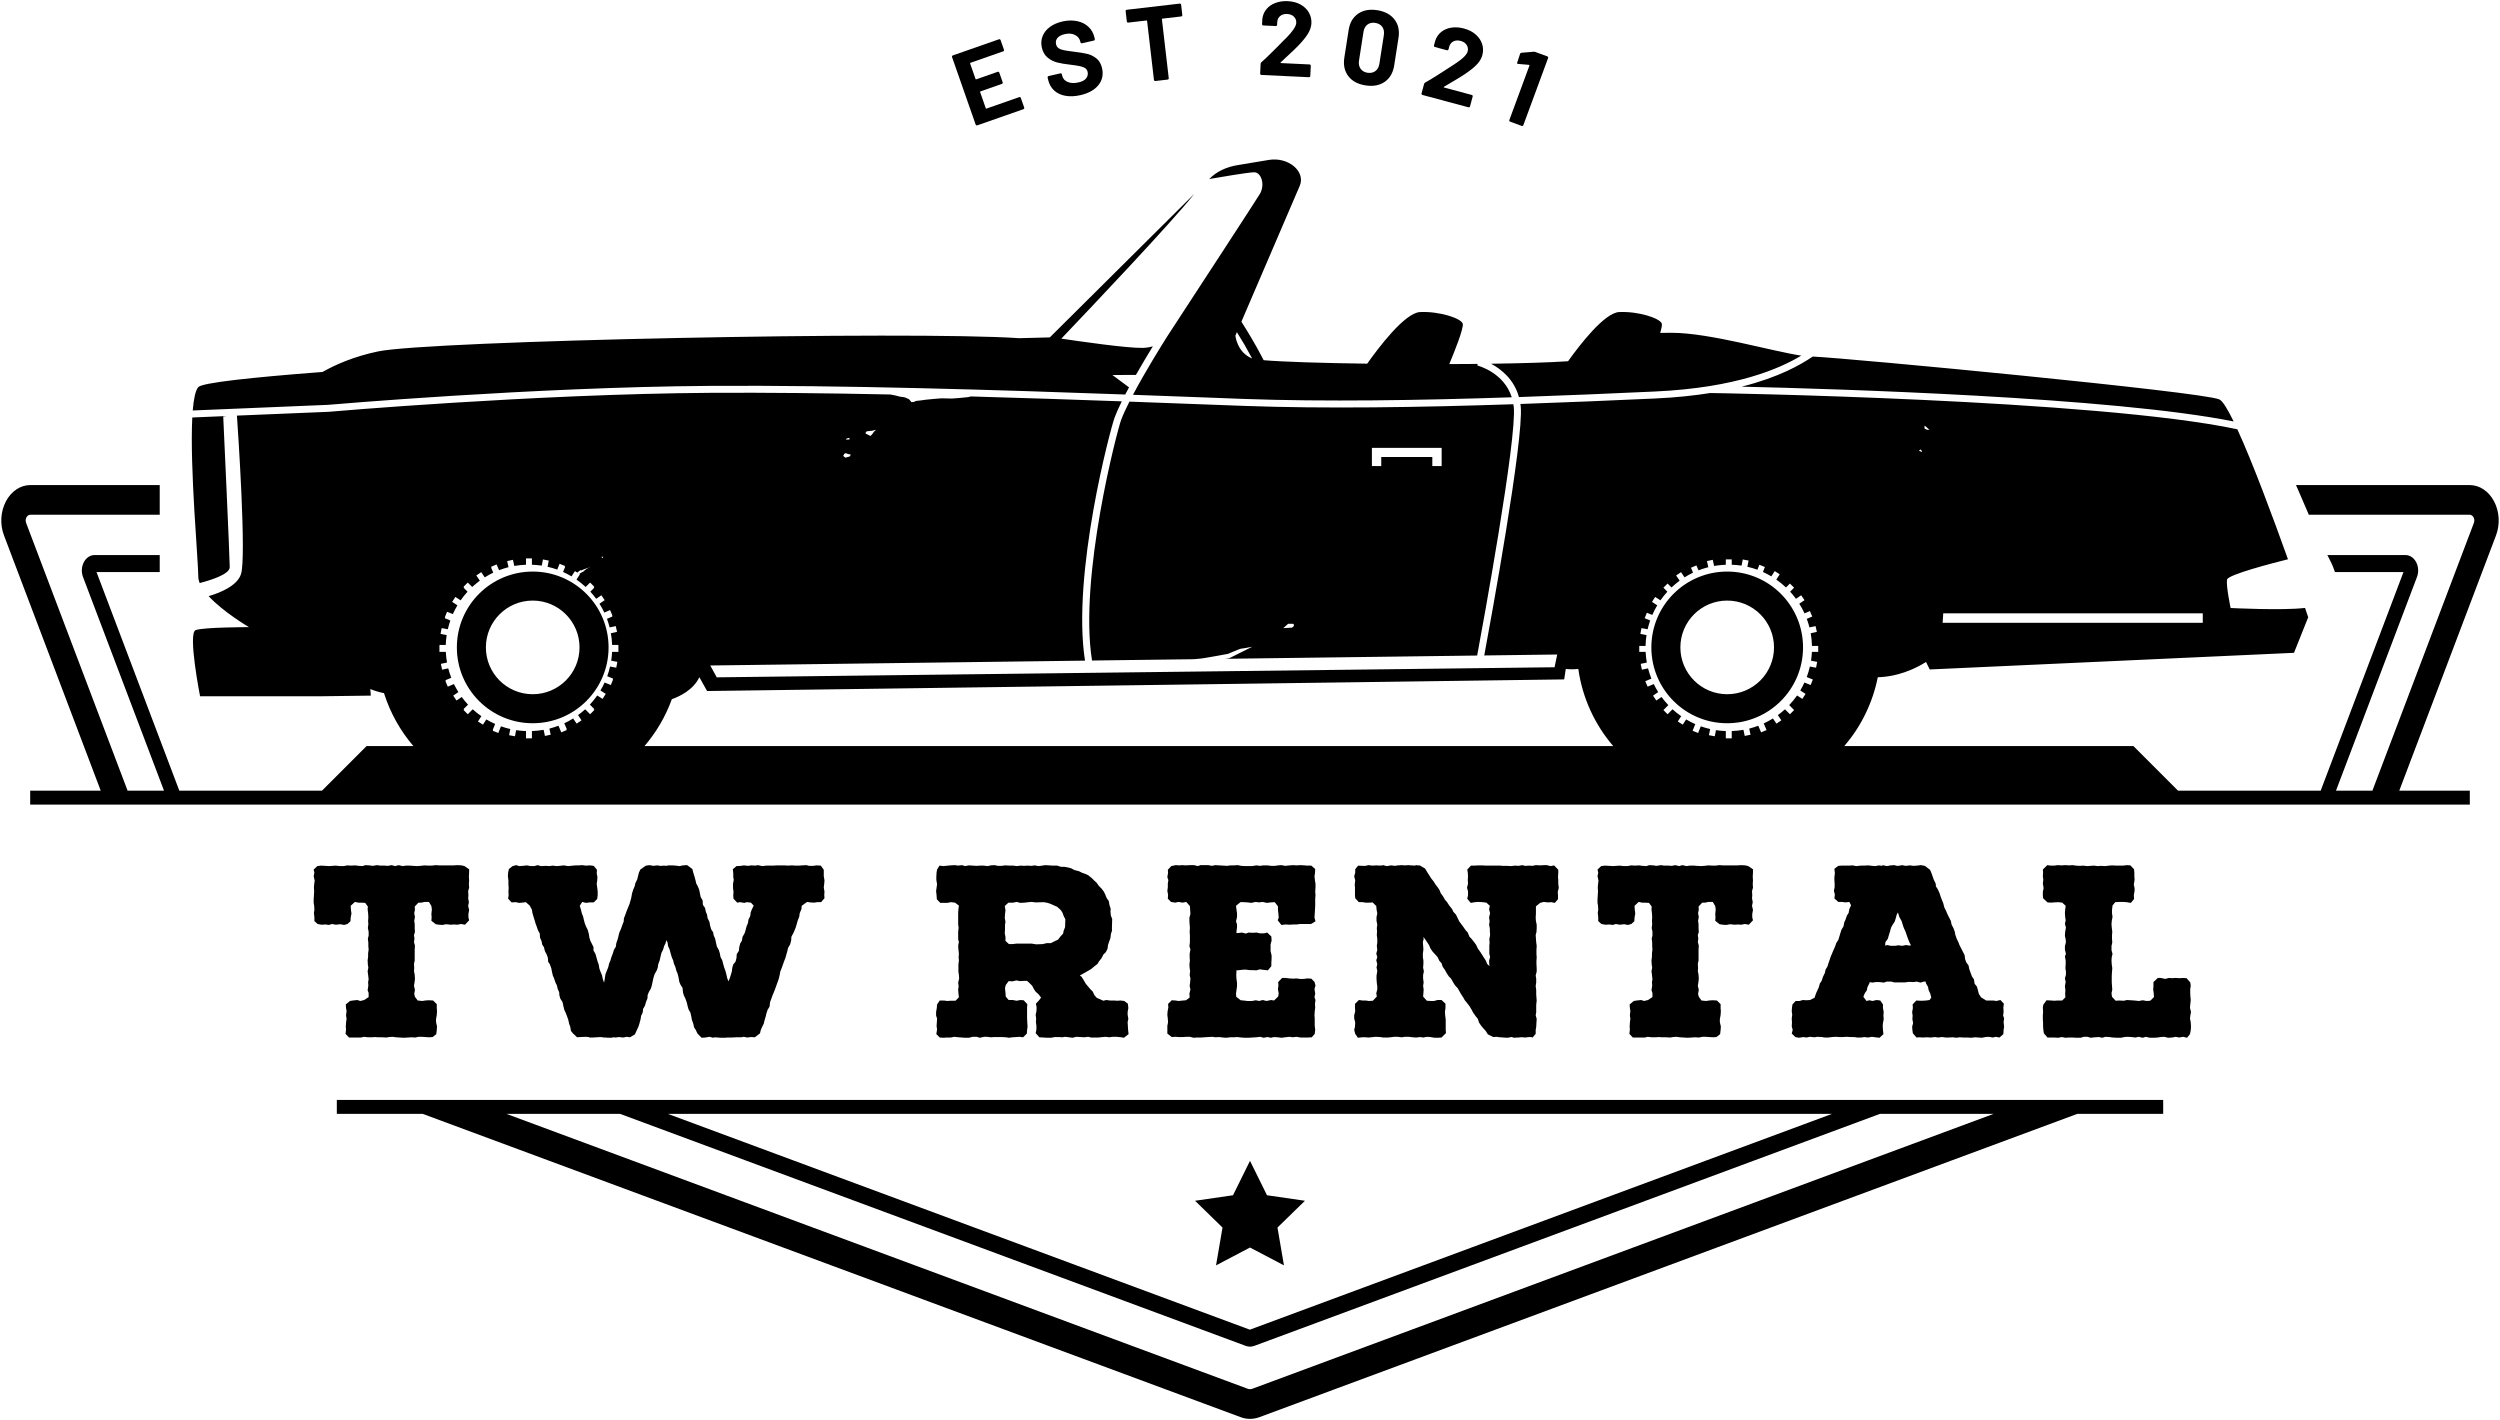
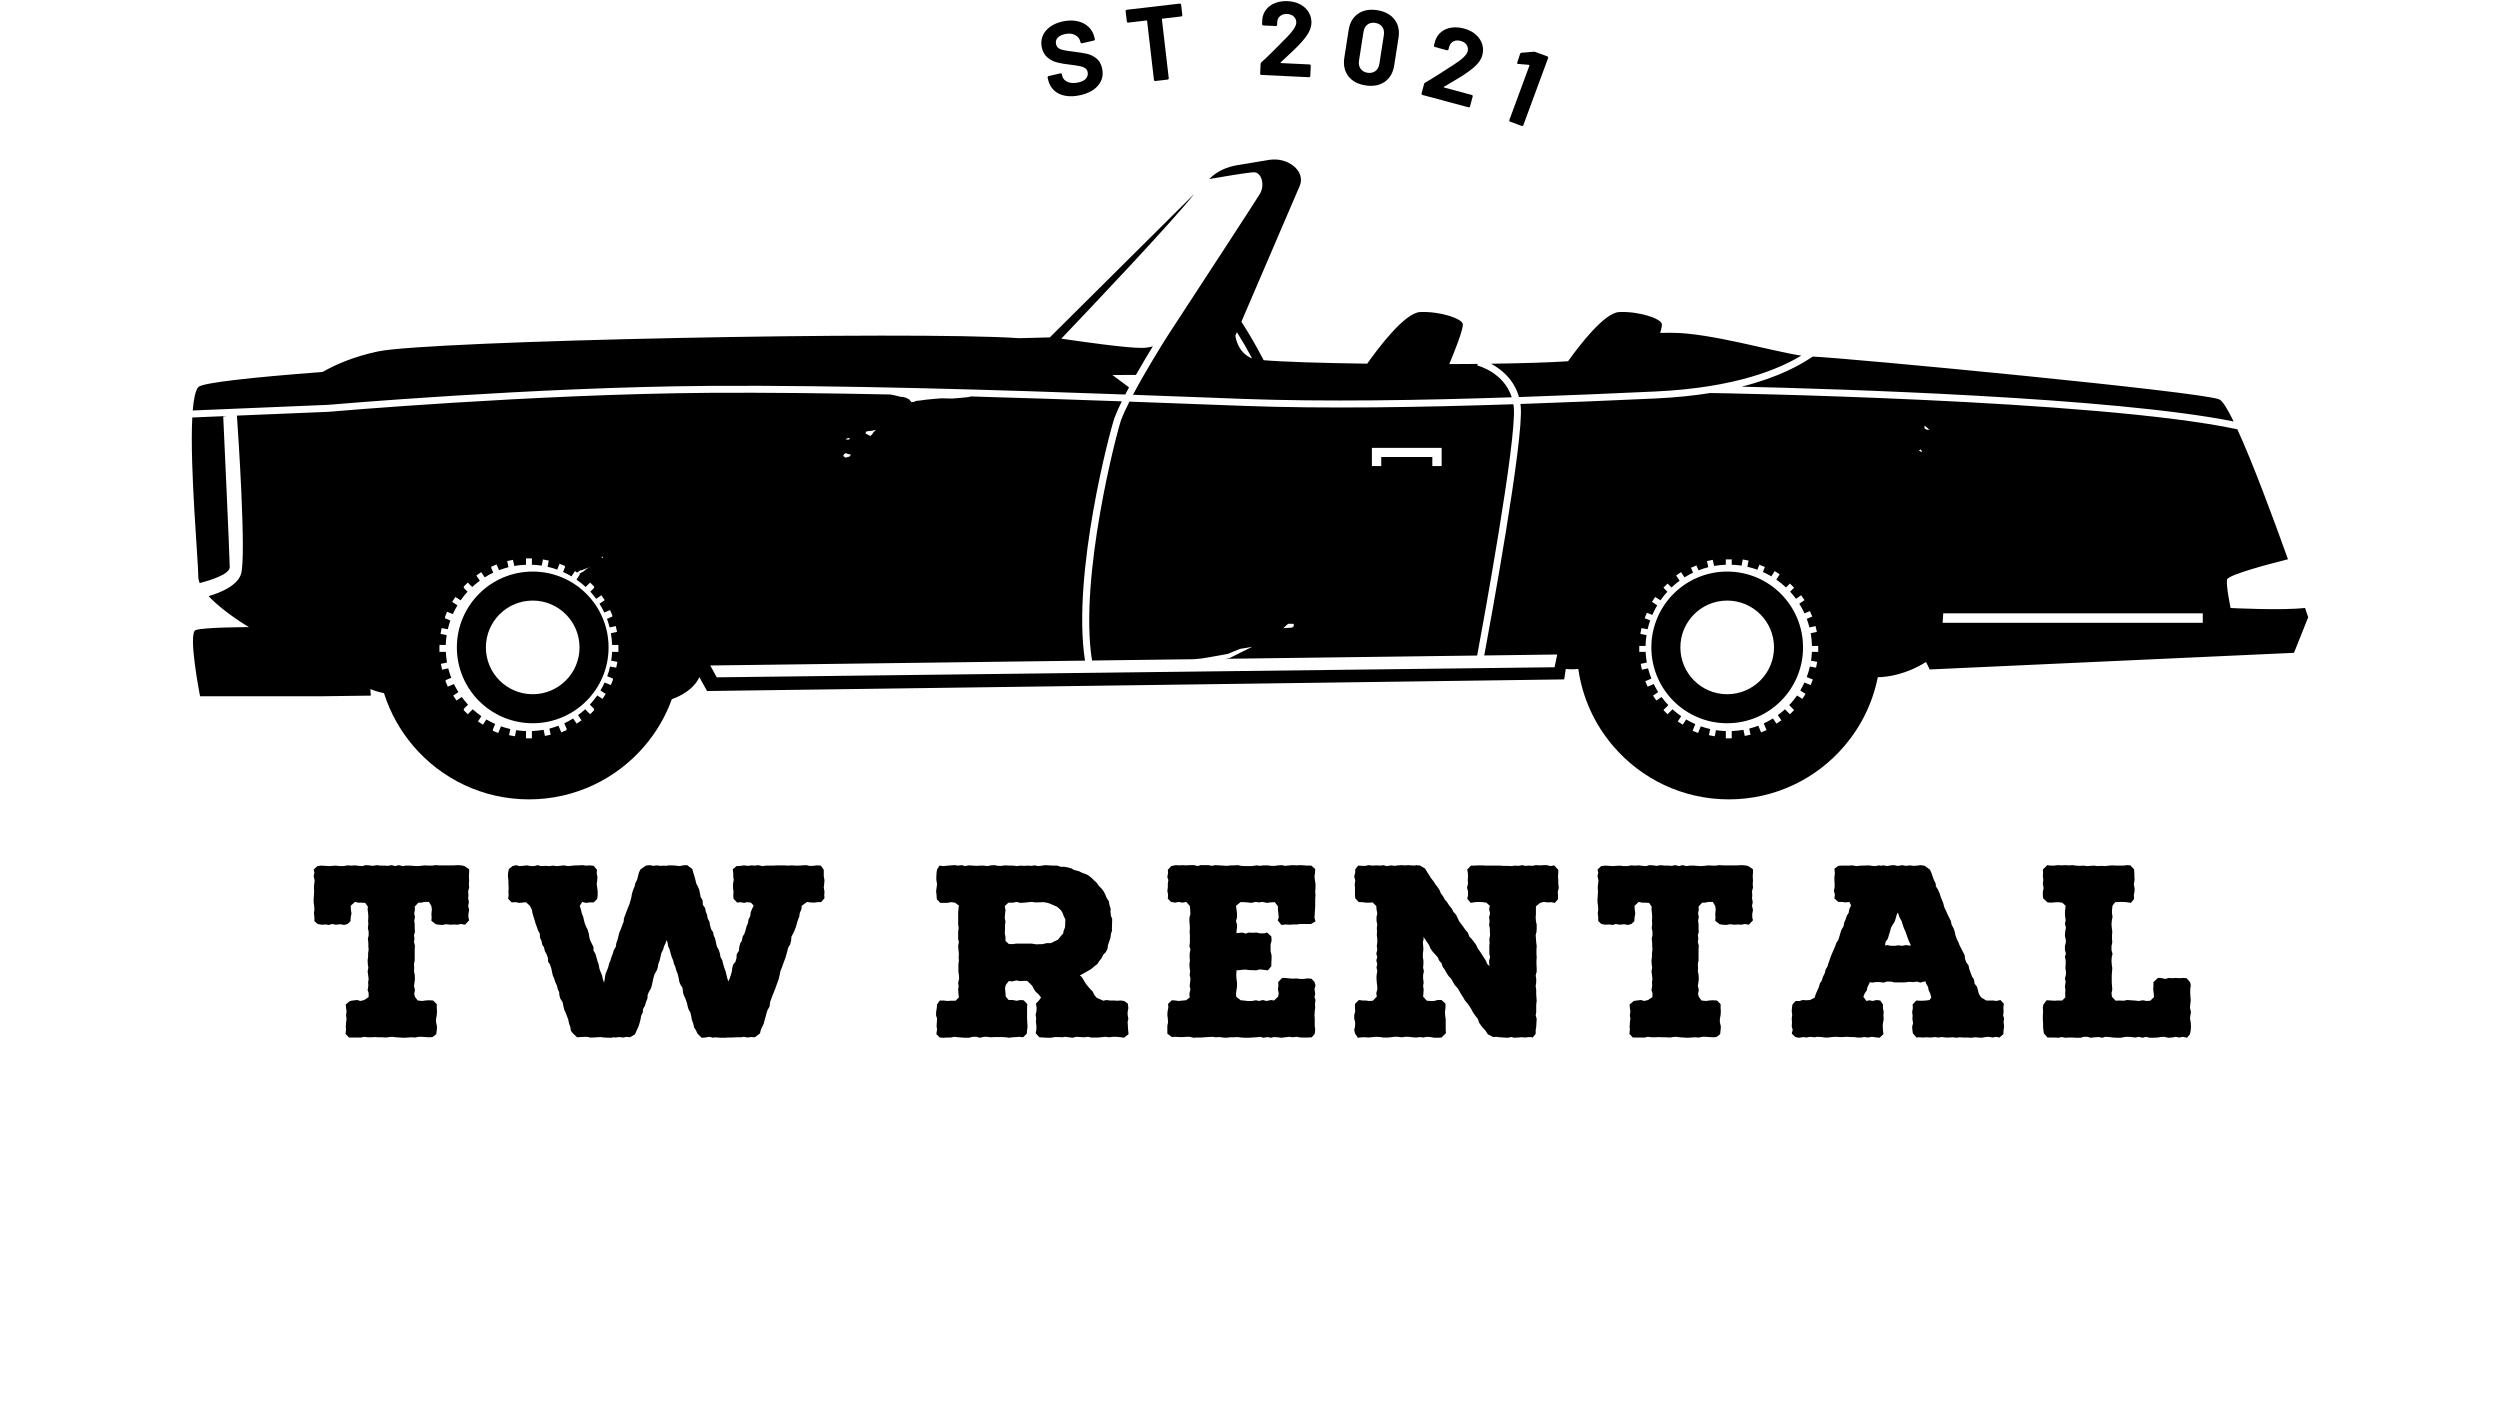
<svg xmlns="http://www.w3.org/2000/svg" version="1.1" width="1280" height="727.144" viewBox="0 0 1280 727.144" xml:space="preserve">
  <desc>Created with Fabric.js 5.3.0</desc>
  <defs>
</defs>
  <g transform="matrix(1 0 0 1 640 363.572)" id="background-logo">
-     <rect style="stroke: none; stroke-width: 0; stroke-dasharray: none; stroke-linecap: butt; stroke-dashoffset: 0; stroke-linejoin: miter; stroke-miterlimit: 4; fill: rgb(255,255,255); fill-opacity: 0; fill-rule: nonzero; opacity: 1;" paint-order="stroke" x="-800" y="-640" rx="0" ry="0" width="1600" height="1280" />
-   </g>
+     </g>
  <g transform="matrix(2.516 0 0 2.516 640 404.055)" id="logo-logo">
    <g style="" paint-order="stroke">
      <g transform="matrix(0.57 0 0 0.57 0 -63.034)">
        <path style="stroke: none; stroke-width: 1; stroke-dasharray: none; stroke-linecap: butt; stroke-dashoffset: 0; stroke-linejoin: miter; stroke-miterlimit: 4; fill: rgb(0,0,0); fill-rule: nonzero; opacity: 1;" paint-order="stroke" transform=" translate(-501.189, -380.338)" d="M 671.55 413.236 C 656.6 413.236 644.48 425.356 644.48 440.316 C 644.48 455.266 656.6 467.386 671.55 467.386 C 686.51 467.386 698.63 455.266 698.63 440.316 C 698.63 425.356 686.51 413.236 671.55 413.236 z M 671.55 457.026 C 662.32 457.026 654.84 449.546 654.84 440.316 C 654.84 431.076 662.32 423.596 671.55 423.596 C 680.79 423.596 688.27 431.076 688.27 440.316 C 688.27 449.546 680.79 457.026 671.55 457.026 z M 245.11 413.236 C 230.16 413.236 218.03 425.356 218.03 440.316 C 218.03 455.266 230.16 467.386 245.11 467.386 C 260.06 467.386 272.19 455.266 272.19 440.316 C 272.19 425.356 260.06 413.236 245.11 413.236 z M 245.11 457.026 C 235.87 457.026 228.39 449.546 228.39 440.316 C 228.39 431.076 235.87 423.596 245.11 423.596 C 254.34 423.596 261.82 431.076 261.82 440.316 C 261.82 449.546 254.34 457.026 245.11 457.026 z M 582.33 339.666 L 582.48 339.106 C 579.16 339.126 575.78 339.156 572.33 339.166 C 573.84 335.576 577.64 326.236 577.13 324.716 C 576.5 322.806 568.88 320.276 561.91 320.586 C 556.41 320.836 546.86 333.596 543.03 339.016 C 526.89 338.806 512.83 338.356 506.07 337.776 C 504.53 334.786 503.05 332.176 502.14 330.616 C 501.27 329.126 499.83 326.686 498.12 324.026 L 518.95 275.516 C 521.13 270.406 514.89 265.136 507.97 266.266 L 496.69 268.146 C 492.76 268.786 489.29 270.436 486.88 272.856 L 486.62 273.096 C 490.39 272.446 500.62 270.686 502.68 270.686 C 505.23 270.686 506.67 275.186 504.68 278.466 C 504.03 279.546 499 287.306 492.53 297.246 C 486.05 307.206 478.12 319.346 471.7 329.186 C 470.08 331.746 463.95 341.526 459.41 350.126 C 467.84 350.436 475.85 350.736 483.25 351.006 C 488.9 351.216 494.22 351.416 499.12 351.606 C 527.72 352.646 561.31 352.126 594.64 351.016 C 591.86 342.206 582.76 339.776 582.33 339.666 z M 495.97 329.016 C 495.97 329.016 495.97 329.016 495.98 328.996 L 496.51 327.766 C 497.38 329.156 498.3 330.666 499.25 332.296 C 500.24 334.006 501.14 335.626 501.95 337.156 C 496.54 335.006 495.97 329.016 495.97 329.016 z M 651.8 327.996 C 650.95 327.996 649.53 328.006 647.63 328.016 C 648.1 326.426 648.37 325.186 648.2 324.716 C 647.57 322.806 639.95 320.276 632.98 320.586 C 627.76 320.826 618.89 332.326 614.74 338.146 C 608.04 338.596 598.27 338.886 587.25 339.036 C 590.78 340.926 595.45 344.556 597.21 350.936 C 613.69 350.376 630.07 349.676 645.72 348.956 C 674.84 347.626 690.28 340.776 698 336.146 C 687.76 334.636 665.3 327.996 651.8 327.996 z M 671.55 413.236 C 656.6 413.236 644.48 425.356 644.48 440.316 C 644.48 455.266 656.6 467.386 671.55 467.386 C 686.51 467.386 698.63 455.266 698.63 440.316 C 698.63 425.356 686.51 413.236 671.55 413.236 z M 671.55 457.026 C 662.32 457.026 654.84 449.546 654.84 440.316 C 654.84 431.076 662.32 423.596 671.55 423.596 C 680.79 423.596 688.27 431.076 688.27 440.316 C 688.27 449.546 680.79 457.026 671.55 457.026 z M 245.11 413.236 C 230.16 413.236 218.03 425.356 218.03 440.316 C 218.03 455.266 230.16 467.386 245.11 467.386 C 260.06 467.386 272.19 455.266 272.19 440.316 C 272.19 425.356 260.06 413.236 245.11 413.236 z M 245.11 457.026 C 235.87 457.026 228.39 449.546 228.39 440.316 C 228.39 431.076 235.87 423.596 245.11 423.596 C 254.34 423.596 261.82 431.076 261.82 440.316 C 261.82 449.546 254.34 457.026 245.11 457.026 z M 245.11 413.236 C 230.16 413.236 218.03 425.356 218.03 440.316 C 218.03 455.266 230.16 467.386 245.11 467.386 C 260.06 467.386 272.19 455.266 272.19 440.316 C 272.19 425.356 260.06 413.236 245.11 413.236 z M 245.11 457.026 C 235.87 457.026 228.39 449.546 228.39 440.316 C 228.39 431.076 235.87 423.596 245.11 423.596 C 254.34 423.596 261.82 431.076 261.82 440.316 C 261.82 449.546 254.34 457.026 245.11 457.026 z M 671.55 413.236 C 656.6 413.236 644.48 425.356 644.48 440.316 C 644.48 455.266 656.6 467.386 671.55 467.386 C 686.51 467.386 698.63 455.266 698.63 440.316 C 698.63 425.356 686.51 413.236 671.55 413.236 z M 671.55 457.026 C 662.32 457.026 654.84 449.546 654.84 440.316 C 654.84 431.076 662.32 423.596 671.55 423.596 C 680.79 423.596 688.27 431.076 688.27 440.316 C 688.27 449.546 680.79 457.026 671.55 457.026 z M 847.25 351.776 C 841.08 349.036 715.29 337.066 702.09 336.476 C 697.91 339.316 690.15 343.846 676.7 347.226 C 709.86 347.986 808.99 350.956 852.36 359.646 C 850.2 355.206 848.41 352.286 847.25 351.776 z M 671.55 413.236 C 656.6 413.236 644.48 425.356 644.48 440.316 C 644.48 455.266 656.6 467.386 671.55 467.386 C 686.51 467.386 698.63 455.266 698.63 440.316 C 698.63 425.356 686.51 413.236 671.55 413.236 z M 671.55 457.026 C 662.32 457.026 654.84 449.546 654.84 440.316 C 654.84 431.076 662.32 423.596 671.55 423.596 C 680.79 423.596 688.27 431.076 688.27 440.316 C 688.27 449.546 680.79 457.026 671.55 457.026 z M 245.11 413.236 C 230.16 413.236 218.03 425.356 218.03 440.316 C 218.03 455.266 230.16 467.386 245.11 467.386 C 260.06 467.386 272.19 455.266 272.19 440.316 C 272.19 425.356 260.06 413.236 245.11 413.236 z M 245.11 457.026 C 235.87 457.026 228.39 449.546 228.39 440.316 C 228.39 431.076 235.87 423.596 245.11 423.596 C 254.34 423.596 261.82 431.076 261.82 440.316 C 261.82 449.546 254.34 457.026 245.11 457.026 z M 245.11 413.236 C 230.16 413.236 218.03 425.356 218.03 440.316 C 218.03 455.266 230.16 467.386 245.11 467.386 C 260.06 467.386 272.19 455.266 272.19 440.316 C 272.19 425.356 260.06 413.236 245.11 413.236 z M 245.11 457.026 C 235.87 457.026 228.39 449.546 228.39 440.316 C 228.39 431.076 235.87 423.596 245.11 423.596 C 254.34 423.596 261.82 431.076 261.82 440.316 C 261.82 449.546 254.34 457.026 245.11 457.026 z M 671.55 413.236 C 656.6 413.236 644.48 425.356 644.48 440.316 C 644.48 455.266 656.6 467.386 671.55 467.386 C 686.51 467.386 698.63 455.266 698.63 440.316 C 698.63 425.356 686.51 413.236 671.55 413.236 z M 671.55 457.026 C 662.32 457.026 654.84 449.546 654.84 440.316 C 654.84 431.076 662.32 423.596 671.55 423.596 C 680.79 423.596 688.27 431.076 688.27 440.316 C 688.27 449.546 680.79 457.026 671.55 457.026 z M 671.55 413.236 C 656.6 413.236 644.48 425.356 644.48 440.316 C 644.48 455.266 656.6 467.386 671.55 467.386 C 686.51 467.386 698.63 455.266 698.63 440.316 C 698.63 425.356 686.51 413.236 671.55 413.236 z M 671.55 457.026 C 662.32 457.026 654.84 449.546 654.84 440.316 C 654.84 431.076 662.32 423.596 671.55 423.596 C 680.79 423.596 688.27 431.076 688.27 440.316 C 688.27 449.546 680.79 457.026 671.55 457.026 z M 245.11 413.236 C 230.16 413.236 218.03 425.356 218.03 440.316 C 218.03 455.266 230.16 467.386 245.11 467.386 C 260.06 467.386 272.19 455.266 272.19 440.316 C 272.19 425.356 260.06 413.236 245.11 413.236 z M 245.11 457.026 C 235.87 457.026 228.39 449.546 228.39 440.316 C 228.39 431.076 235.87 423.596 245.11 423.596 C 254.34 423.596 261.82 431.076 261.82 440.316 C 261.82 449.546 254.34 457.026 245.11 457.026 z M 245.11 413.236 C 230.16 413.236 218.03 425.356 218.03 440.316 C 218.03 455.266 230.16 467.386 245.11 467.386 C 260.06 467.386 272.19 455.266 272.19 440.316 C 272.19 425.356 260.06 413.236 245.11 413.236 z M 245.11 457.026 C 235.87 457.026 228.39 449.546 228.39 440.316 C 228.39 431.076 235.87 423.596 245.11 423.596 C 254.34 423.596 261.82 431.076 261.82 440.316 C 261.82 449.546 254.34 457.026 245.11 457.026 z M 671.55 413.236 C 656.6 413.236 644.48 425.356 644.48 440.316 C 644.48 455.266 656.6 467.386 671.55 467.386 C 686.51 467.386 698.63 455.266 698.63 440.316 C 698.63 425.356 686.51 413.236 671.55 413.236 z M 671.55 457.026 C 662.32 457.026 654.84 449.546 654.84 440.316 C 654.84 431.076 662.32 423.596 671.55 423.596 C 680.79 423.596 688.27 431.076 688.27 440.316 C 688.27 449.546 680.79 457.026 671.55 457.026 z M 671.55 413.236 C 656.6 413.236 644.48 425.356 644.48 440.316 C 644.48 455.266 656.6 467.386 671.55 467.386 C 686.51 467.386 698.63 455.266 698.63 440.316 C 698.63 425.356 686.51 413.236 671.55 413.236 z M 671.55 457.026 C 662.32 457.026 654.84 449.546 654.84 440.316 C 654.84 431.076 662.32 423.596 671.55 423.596 C 680.79 423.596 688.27 431.076 688.27 440.316 C 688.27 449.546 680.79 457.026 671.55 457.026 z M 245.11 413.236 C 230.16 413.236 218.03 425.356 218.03 440.316 C 218.03 455.266 230.16 467.386 245.11 467.386 C 260.06 467.386 272.19 455.266 272.19 440.316 C 272.19 425.356 260.06 413.236 245.11 413.236 z M 245.11 457.026 C 235.87 457.026 228.39 449.546 228.39 440.316 C 228.39 431.076 235.87 423.596 245.11 423.596 C 254.34 423.596 261.82 431.076 261.82 440.316 C 261.82 449.546 254.34 457.026 245.11 457.026 z M 245.11 413.236 C 230.16 413.236 218.03 425.356 218.03 440.316 C 218.03 455.266 230.16 467.386 245.11 467.386 C 260.06 467.386 272.19 455.266 272.19 440.316 C 272.19 425.356 260.06 413.236 245.11 413.236 z M 245.11 457.026 C 235.87 457.026 228.39 449.546 228.39 440.316 C 228.39 431.076 235.87 423.596 245.11 423.596 C 254.34 423.596 261.82 431.076 261.82 440.316 C 261.82 449.546 254.34 457.026 245.11 457.026 z M 671.55 413.236 C 656.6 413.236 644.48 425.356 644.48 440.316 C 644.48 455.266 656.6 467.386 671.55 467.386 C 686.51 467.386 698.63 455.266 698.63 440.316 C 698.63 425.356 686.51 413.236 671.55 413.236 z M 671.55 457.026 C 662.32 457.026 654.84 449.546 654.84 440.316 C 654.84 431.076 662.32 423.596 671.55 423.596 C 680.79 423.596 688.27 431.076 688.27 440.316 C 688.27 449.546 680.79 457.026 671.55 457.026 z M 671.55 413.236 C 656.6 413.236 644.48 425.356 644.48 440.316 C 644.48 455.266 656.6 467.386 671.55 467.386 C 686.51 467.386 698.63 455.266 698.63 440.316 C 698.63 425.356 686.51 413.236 671.55 413.236 z M 671.55 457.026 C 662.32 457.026 654.84 449.546 654.84 440.316 C 654.84 431.076 662.32 423.596 671.55 423.596 C 680.79 423.596 688.27 431.076 688.27 440.316 C 688.27 449.546 680.79 457.026 671.55 457.026 z M 245.11 413.236 C 230.16 413.236 218.03 425.356 218.03 440.316 C 218.03 455.266 230.16 467.386 245.11 467.386 C 260.06 467.386 272.19 455.266 272.19 440.316 C 272.19 425.356 260.06 413.236 245.11 413.236 z M 245.11 457.026 C 235.87 457.026 228.39 449.546 228.39 440.316 C 228.39 431.076 235.87 423.596 245.11 423.596 C 254.34 423.596 261.82 431.076 261.82 440.316 C 261.82 449.546 254.34 457.026 245.11 457.026 z M 245.11 413.236 C 230.16 413.236 218.03 425.356 218.03 440.316 C 218.03 455.266 230.16 467.386 245.11 467.386 C 260.06 467.386 272.19 455.266 272.19 440.316 C 272.19 425.356 260.06 413.236 245.11 413.236 z M 245.11 457.026 C 235.87 457.026 228.39 449.546 228.39 440.316 C 228.39 431.076 235.87 423.596 245.11 423.596 C 254.34 423.596 261.82 431.076 261.82 440.316 C 261.82 449.546 254.34 457.026 245.11 457.026 z M 671.55 413.236 C 656.6 413.236 644.48 425.356 644.48 440.316 C 644.48 455.266 656.6 467.386 671.55 467.386 C 686.51 467.386 698.63 455.266 698.63 440.316 C 698.63 425.356 686.51 413.236 671.55 413.236 z M 671.55 457.026 C 662.32 457.026 654.84 449.546 654.84 440.316 C 654.84 431.076 662.32 423.596 671.55 423.596 C 680.79 423.596 688.27 431.076 688.27 440.316 C 688.27 449.546 680.79 457.026 671.55 457.026 z M 671.55 413.236 C 656.6 413.236 644.48 425.356 644.48 440.316 C 644.48 455.266 656.6 467.386 671.55 467.386 C 686.51 467.386 698.63 455.266 698.63 440.316 C 698.63 425.356 686.51 413.236 671.55 413.236 z M 671.55 457.026 C 662.32 457.026 654.84 449.546 654.84 440.316 C 654.84 431.076 662.32 423.596 671.55 423.596 C 680.79 423.596 688.27 431.076 688.27 440.316 C 688.27 449.546 680.79 457.026 671.55 457.026 z M 245.11 413.236 C 230.16 413.236 218.03 425.356 218.03 440.316 C 218.03 455.266 230.16 467.386 245.11 467.386 C 260.06 467.386 272.19 455.266 272.19 440.316 C 272.19 425.356 260.06 413.236 245.11 413.236 z M 245.11 457.026 C 235.87 457.026 228.39 449.546 228.39 440.316 C 228.39 431.076 235.87 423.596 245.11 423.596 C 254.34 423.596 261.82 431.076 261.82 440.316 C 261.82 449.546 254.34 457.026 245.11 457.026 z M 245.11 413.236 C 230.16 413.236 218.03 425.356 218.03 440.316 C 218.03 455.266 230.16 467.386 245.11 467.386 C 260.06 467.386 272.19 455.266 272.19 440.316 C 272.19 425.356 260.06 413.236 245.11 413.236 z M 245.11 457.026 C 235.87 457.026 228.39 449.546 228.39 440.316 C 228.39 431.076 235.87 423.596 245.11 423.596 C 254.34 423.596 261.82 431.076 261.82 440.316 C 261.82 449.546 254.34 457.026 245.11 457.026 z M 671.55 413.236 C 656.6 413.236 644.48 425.356 644.48 440.316 C 644.48 455.266 656.6 467.386 671.55 467.386 C 686.51 467.386 698.63 455.266 698.63 440.316 C 698.63 425.356 686.51 413.236 671.55 413.236 z M 671.55 457.026 C 662.32 457.026 654.84 449.546 654.84 440.316 C 654.84 431.076 662.32 423.596 671.55 423.596 C 680.79 423.596 688.27 431.076 688.27 440.316 C 688.27 449.546 680.79 457.026 671.55 457.026 z M 671.55 413.236 C 656.6 413.236 644.48 425.356 644.48 440.316 C 644.48 455.266 656.6 467.386 671.55 467.386 C 686.51 467.386 698.63 455.266 698.63 440.316 C 698.63 425.356 686.51 413.236 671.55 413.236 z M 671.55 457.026 C 662.32 457.026 654.84 449.546 654.84 440.316 C 654.84 431.076 662.32 423.596 671.55 423.596 C 680.79 423.596 688.27 431.076 688.27 440.316 C 688.27 449.546 680.79 457.026 671.55 457.026 z M 245.11 413.236 C 230.16 413.236 218.03 425.356 218.03 440.316 C 218.03 455.266 230.16 467.386 245.11 467.386 C 260.06 467.386 272.19 455.266 272.19 440.316 C 272.19 425.356 260.06 413.236 245.11 413.236 z M 245.11 457.026 C 235.87 457.026 228.39 449.546 228.39 440.316 C 228.39 431.076 235.87 423.596 245.11 423.596 C 254.34 423.596 261.82 431.076 261.82 440.316 C 261.82 449.546 254.34 457.026 245.11 457.026 z M 877.85 426.216 C 869.86 427.196 851.28 426.246 851.28 426.246 C 851.28 426.246 849.59 418.206 850.01 416.086 C 850.36 414.316 866.64 410.126 871.76 408.846 C 866.42 393.916 859.17 374.376 853.68 362.436 C 803.17 351.706 667.06 349.506 665.64 349.496 L 665.64 349.476 C 659.85 350.396 653.27 351.106 645.83 351.446 C 630.31 352.156 614.07 352.846 597.72 353.406 C 597.76 353.666 597.8 353.926 597.84 354.206 C 599 365.996 587.05 431.216 584.82 443.186 L 610.87 442.846 L 609.92 447.396 L 310.81 450.996 L 308.49 446.766 L 442.28 445.036 C 437.48 414.156 451.44 362.006 452.86 358.226 C 453.49 356.536 454.37 354.576 455.42 352.466 C 438.7 351.866 420.37 351.246 401.55 350.716 C 401.54 350.716 401.54 350.716 401.53 350.716 C 401.03 350.846 400.66 350.936 400.57 350.956 C 400.23 351.046 395.13 351.466 394.79 351.466 C 394.45 351.466 391.3 351.386 391.04 351.386 C 390.79 351.386 385.68 351.806 385.34 351.896 C 385 351.976 382.28 352.316 382.02 352.316 C 381.77 352.316 381.34 352.656 381.34 352.656 L 380.32 352.746 L 379.47 351.726 L 378.19 351.126 L 377.51 350.956 C 377.51 350.956 375.81 350.786 375.55 350.616 C 375.42 350.526 374.04 350.256 372.76 350.016 L 372.73 350.016 C 350.57 349.556 328.51 349.296 308.29 349.426 C 245.6 349.856 172.89 356.136 172.16 356.206 L 139.51 357.556 C 139.87 362.716 142.95 408.196 140.95 414.186 C 139.55 418.406 133.4 420.836 129.41 422.006 C 134.7 427.746 143.81 433.076 143.81 433.076 C 143.81 433.076 127.63 433.076 124.77 434.136 C 121.91 435.196 126.35 457.756 126.35 457.756 L 169.51 457.756 L 187.31 457.526 C 187.25 456.826 187.2 456.046 187.13 455.186 C 188.53 455.746 190.22 456.306 192.01 456.636 C 194.23 463.666 197.83 470.066 202.5 475.536 C 212.44 487.186 227.24 494.566 243.77 494.566 C 260.28 494.566 275.07 487.176 285.02 475.536 C 289.21 470.636 292.54 464.986 294.78 458.806 C 297.61 457.786 302.47 455.476 304.6 450.946 C 305.59 452.686 306.52 454.356 307.36 455.886 L 613.36 451.736 C 613.51 450.616 613.69 449.346 613.92 448.006 C 615.13 448.136 616.71 448.186 618.4 447.996 C 619.87 458.426 624.32 467.896 630.85 475.536 C 640.8 487.186 655.59 494.566 672.11 494.566 C 688.64 494.566 703.43 487.186 713.37 475.536 C 719.28 468.626 723.47 460.226 725.32 450.966 C 729.03 450.876 735.41 449.956 742.54 445.516 C 742.99 446.396 743.44 447.286 743.86 448.186 L 873.91 442.246 L 878.98 429.546 C 878.98 429.546 878.57 428.336 877.85 426.216 z M 364.66 363.126 C 365.51 363.046 366.28 362.956 366.28 362.956 L 367.72 362.616 C 367.72 362.616 366.79 363.386 366.7 363.636 C 366.62 363.896 366.28 364.146 366.11 364.406 C 365.94 364.656 365.68 364.826 365.68 364.826 L 363.98 363.976 C 363.98 363.976 363.81 363.216 364.66 363.126 z M 358.19 365.506 L 358.19 366.106 L 356.91 366.106 C 357 365.596 358.19 365.506 358.19 365.506 z M 357.09 371.046 C 357.85 371.386 358.7 371.466 358.7 371.466 L 358.28 372.146 L 356.74 372.576 L 355.98 371.976 C 355.98 371.976 356.32 370.706 357.09 371.046 z M 269.79 407.886 L 270.27 408.006 L 270.14 408.206 C 270.14 408.206 269.88 408.526 269.85 408.426 C 269.82 408.326 269.76 408.206 269.76 408.206 L 269.79 407.886 z M 211.81 439.786 L 211.83 439.786 L 211.83 439.426 L 214.06 439.426 C 214.11 438.236 214.21 437.066 214.39 435.916 L 212.2 435.486 L 212.6 433.416 L 214.8 433.836 C 215.05 432.766 215.34 431.716 215.7 430.696 L 213.73 429.896 L 213.85 429.596 L 213.74 429.546 L 214.52 427.586 L 216.6 428.416 C 217.08 427.336 217.63 426.296 218.23 425.286 L 216.35 424.066 L 217.49 422.296 L 219.38 423.506 C 220.13 422.426 220.95 421.386 221.84 420.416 L 220.43 418.996 L 220.6 418.826 L 220.43 418.646 L 221.92 417.156 L 223.51 418.736 C 224.38 417.946 225.29 417.186 226.23 416.486 L 224.98 414.636 L 226.73 413.446 L 227.98 415.306 C 228.96 414.686 229.97 414.126 231.02 413.626 L 230.27 411.866 L 230.39 411.816 L 230.27 411.516 L 232.21 410.686 L 233.09 412.746 C 234.18 412.326 235.3 411.966 236.46 411.676 L 235.99 409.496 L 238.05 409.046 L 238.53 411.226 C 239.89 410.996 241.28 410.846 242.71 410.796 L 242.71 408.546 L 244.82 408.546 L 244.82 410.796 C 246.02 410.836 247.18 410.946 248.34 411.116 L 248.76 408.916 L 250.84 409.316 L 250.41 411.526 C 251.6 411.786 252.75 412.126 253.87 412.536 L 254.7 410.456 L 256.67 411.256 L 256.54 411.556 L 256.67 411.606 L 255.94 413.376 C 256.99 413.856 258 414.376 258.96 414.946 L 260.18 413.066 L 261.01 413.606 L 262.11 412.746 C 262.11 412.746 262.45 412.916 262.87 412.656 C 263.3 412.406 264.74 411.976 264.74 411.976 L 265.85 411.406 C 265.21 411.786 263.82 412.606 263.63 412.826 C 263.37 413.116 263.5 413.026 263.09 413.276 C 262.67 413.536 262.32 413.626 262.03 413.886 C 261.94 413.956 261.84 414.016 261.73 414.066 L 261.96 414.216 L 260.74 416.106 C 261.9 416.906 262.99 417.796 264.01 418.736 L 265.6 417.156 L 267.09 418.646 L 266.92 418.826 L 267.09 418.996 L 265.68 420.416 C 266.42 421.226 267.12 422.076 267.76 422.966 L 269.61 421.696 L 270.81 423.446 L 268.94 424.716 C 269.58 425.726 270.16 426.776 270.67 427.876 L 272.73 426.986 L 273.57 428.936 L 273.43 428.986 L 273.55 429.286 L 271.62 430.116 C 271.99 431.116 272.31 432.136 272.57 433.176 L 274.76 432.706 L 275.21 434.776 L 273.01 435.256 C 273.26 436.616 273.41 438.016 273.46 439.426 L 275.7 439.426 L 275.7 441.906 L 273.44 441.906 C 273.39 442.966 273.29 444.026 273.13 445.056 L 275.33 445.476 L 274.93 447.556 L 272.72 447.136 C 272.46 448.316 272.13 449.466 271.71 450.606 L 273.79 451.436 L 273.67 451.736 L 273.79 451.786 L 273 453.746 L 270.78 452.846 C 270.34 453.836 269.84 454.776 269.29 455.696 L 271.18 456.906 L 270.04 458.696 L 268.15 457.476 C 267.34 458.616 266.46 459.706 265.51 460.746 L 267.09 462.316 L 266.92 462.506 L 267.09 462.676 L 265.6 464.176 L 263.84 462.406 C 263.03 463.136 262.17 463.836 261.29 464.486 L 262.54 466.346 L 260.79 467.526 L 259.54 465.676 C 258.53 466.306 257.47 466.886 256.38 467.406 L 257.26 469.456 L 257.13 469.516 L 257.25 469.816 L 255.31 470.646 L 254.3 468.276 C 253.25 468.666 252.17 469.016 251.06 469.306 L 251.53 471.476 L 249.47 471.926 L 249 469.736 C 247.63 469.976 246.24 470.126 244.82 470.176 L 244.82 472.786 L 242.71 472.786 L 242.71 470.176 C 241.52 470.136 240.34 470.036 239.19 469.856 L 238.77 472.046 L 236.68 471.656 L 237.1 469.456 C 235.97 469.196 234.86 468.866 233.77 468.486 L 232.82 470.866 L 230.85 470.076 L 230.98 469.776 L 230.85 469.726 L 231.7 467.636 C 230.62 467.166 229.56 466.616 228.55 466.026 L 227.34 467.896 L 225.56 466.756 L 226.78 464.866 C 225.7 464.126 224.66 463.286 223.7 462.406 L 221.92 464.176 L 220.43 462.676 L 220.6 462.506 L 220.43 462.316 L 222.02 460.746 C 221.21 459.876 220.46 458.966 219.77 458.016 L 217.9 459.276 L 216.72 457.526 L 218.58 456.266 C 218 455.336 217.47 454.396 216.98 453.396 L 214.79 454.326 L 213.96 452.386 L 214.09 452.326 L 213.96 452.026 L 216.03 451.156 C 215.61 450.066 215.24 448.946 214.95 447.796 L 212.76 448.266 L 212.31 446.186 L 214.51 445.716 C 214.29 444.476 214.14 443.196 214.08 441.906 L 211.81 441.906 L 211.81 439.786 z M 640.16 439.786 L 642.41 439.786 C 642.44 438.476 642.55 437.176 642.75 435.916 L 640.55 435.486 L 640.95 433.416 L 643.15 433.836 C 643.39 432.766 643.69 431.716 644.05 430.696 L 642.09 429.896 L 642.87 427.936 L 644.82 428.716 C 645.33 427.536 645.92 426.376 646.58 425.286 L 644.7 424.066 L 645.84 422.296 L 647.73 423.506 C 648.48 422.426 649.31 421.386 650.19 420.416 L 648.78 418.996 L 650.27 417.506 L 651.68 418.916 C 652.59 418.056 653.56 417.236 654.58 416.486 L 653.32 414.636 L 655.08 413.446 L 656.33 415.306 C 657.31 414.686 658.32 414.126 659.36 413.626 L 658.62 411.866 L 660.56 411.046 L 661.31 412.796 C 662.45 412.366 663.61 411.976 664.81 411.676 L 664.33 409.496 L 666.4 409.046 L 666.88 411.226 C 668.24 410.996 669.63 410.846 671.06 410.796 L 671.06 408.896 L 673.17 408.896 L 673.17 410.796 C 674.36 410.836 675.53 410.946 676.69 411.116 L 677.11 408.916 L 679.19 409.316 L 678.76 411.526 C 679.98 411.806 681.19 412.146 682.34 412.576 L 683.05 410.806 L 685.01 411.606 L 684.31 413.376 C 685.34 413.856 686.34 414.376 687.31 414.946 L 688.53 413.066 L 690.31 414.216 L 689.09 416.106 C 690.31 416.946 691.46 417.896 692.55 418.916 L 693.95 417.506 L 695.44 418.996 L 694.02 420.416 C 694.77 421.226 695.47 422.076 696.11 422.966 L 697.96 421.696 L 699.16 423.446 L 697.29 424.716 C 697.99 425.816 698.61 426.966 699.16 428.166 L 701.08 427.346 L 701.92 429.286 L 699.96 430.116 C 700.34 431.116 700.66 432.136 700.92 433.176 L 703.11 432.706 L 703.56 434.776 L 701.37 435.256 C 701.63 436.736 701.78 438.236 701.82 439.786 L 704.05 439.786 L 704.05 441.906 L 701.79 441.906 C 701.74 442.966 701.64 444.026 701.48 445.056 L 703.68 445.476 L 703.28 447.556 L 701.07 447.136 C 700.78 448.426 700.41 449.686 699.95 450.896 L 702.14 451.786 L 701.34 453.746 L 699.13 452.846 C 698.68 453.836 698.19 454.776 697.65 455.696 L 699.53 456.906 L 698.39 458.696 L 696.5 457.476 C 695.64 458.696 694.71 459.846 693.69 460.916 L 695.44 462.676 L 693.95 464.176 L 692.18 462.406 C 691.38 463.136 690.52 463.836 689.64 464.486 L 690.89 466.346 L 689.15 467.526 L 687.88 465.676 C 686.84 466.336 685.73 466.926 684.6 467.456 L 685.61 469.816 L 683.66 470.646 L 682.65 468.276 C 681.6 468.666 680.52 469.016 679.42 469.306 L 679.89 471.476 L 677.82 471.926 L 677.35 469.736 C 675.98 469.976 674.59 470.126 673.17 470.176 L 673.17 472.786 L 671.06 472.786 L 671.06 470.176 C 669.86 470.136 668.68 470.036 667.54 469.856 L 667.12 472.046 L 665.03 471.656 L 665.47 469.456 C 664.32 469.196 663.22 468.866 662.12 468.486 L 661.17 470.866 L 659.2 470.076 L 660.16 467.706 C 659.04 467.206 657.95 466.646 656.9 466.026 L 655.69 467.896 L 653.91 466.756 L 655.13 464.866 C 654.04 464.126 653.01 463.286 652.04 462.406 L 650.27 464.176 L 648.78 462.676 L 650.54 460.916 C 649.67 459.996 648.86 459.036 648.12 458.016 L 646.25 459.276 L 645.07 457.526 L 646.92 456.266 C 646.35 455.336 645.82 454.396 645.33 453.396 L 643.15 454.326 L 642.31 452.386 L 644.49 451.456 C 644.02 450.266 643.62 449.046 643.29 447.796 L 641.11 448.266 L 640.67 446.186 L 642.86 445.716 C 642.64 444.476 642.49 443.196 642.43 441.906 L 640.16 441.906 L 640.16 439.786 z M 740.98 370.506 L 740.02 370.126 C 740.02 370.126 740.6 369.426 740.72 369.746 C 740.85 370.066 741.17 370.256 741.17 370.256 L 740.98 370.506 z M 742.83 362.596 C 742.64 362.536 742 362.146 742 362.146 L 742 361.126 C 742 361.126 742.89 361.766 743.02 361.956 C 743.15 362.146 743.79 362.536 743.79 362.536 C 743.79 362.536 743.02 362.656 742.83 362.596 z M 841.34 431.536 L 748.47 431.536 L 748.68 428.146 L 841.34 428.146 L 841.34 431.536 z M 671.55 467.386 C 686.51 467.386 698.63 455.266 698.63 440.316 C 698.63 425.356 686.51 413.236 671.55 413.236 C 656.6 413.236 644.48 425.356 644.48 440.316 C 644.48 455.266 656.6 467.386 671.55 467.386 z M 671.55 423.596 C 680.79 423.596 688.27 431.076 688.27 440.316 C 688.27 449.546 680.79 457.026 671.55 457.026 C 662.32 457.026 654.84 449.546 654.84 440.316 C 654.84 431.076 662.32 423.596 671.55 423.596 z M 245.11 467.386 C 260.06 467.386 272.19 455.266 272.19 440.316 C 272.19 425.356 260.06 413.236 245.11 413.236 C 230.16 413.236 218.03 425.356 218.03 440.316 C 218.03 455.266 230.16 467.386 245.11 467.386 z M 245.11 423.596 C 254.34 423.596 261.82 431.076 261.82 440.316 C 261.82 449.546 254.34 457.026 245.11 457.026 C 235.87 457.026 228.39 449.546 228.39 440.316 C 228.39 431.076 235.87 423.596 245.11 423.596 z M 245.11 413.236 C 230.16 413.236 218.03 425.356 218.03 440.316 C 218.03 455.266 230.16 467.386 245.11 467.386 C 260.06 467.386 272.19 455.266 272.19 440.316 C 272.19 425.356 260.06 413.236 245.11 413.236 z M 245.11 457.026 C 235.87 457.026 228.39 449.546 228.39 440.316 C 228.39 431.076 235.87 423.596 245.11 423.596 C 254.34 423.596 261.82 431.076 261.82 440.316 C 261.82 449.546 254.34 457.026 245.11 457.026 z M 671.55 413.236 C 656.6 413.236 644.48 425.356 644.48 440.316 C 644.48 455.266 656.6 467.386 671.55 467.386 C 686.51 467.386 698.63 455.266 698.63 440.316 C 698.63 425.356 686.51 413.236 671.55 413.236 z M 671.55 457.026 C 662.32 457.026 654.84 449.546 654.84 440.316 C 654.84 431.076 662.32 423.596 671.55 423.596 C 680.79 423.596 688.27 431.076 688.27 440.316 C 688.27 449.546 680.79 457.026 671.55 457.026 z M 671.55 413.236 C 656.6 413.236 644.48 425.356 644.48 440.316 C 644.48 455.266 656.6 467.386 671.55 467.386 C 686.51 467.386 698.63 455.266 698.63 440.316 C 698.63 425.356 686.51 413.236 671.55 413.236 z M 671.55 457.026 C 662.32 457.026 654.84 449.546 654.84 440.316 C 654.84 431.076 662.32 423.596 671.55 423.596 C 680.79 423.596 688.27 431.076 688.27 440.316 C 688.27 449.546 680.79 457.026 671.55 457.026 z M 245.11 413.236 C 230.16 413.236 218.03 425.356 218.03 440.316 C 218.03 455.266 230.16 467.386 245.11 467.386 C 260.06 467.386 272.19 455.266 272.19 440.316 C 272.19 425.356 260.06 413.236 245.11 413.236 z M 245.11 457.026 C 235.87 457.026 228.39 449.546 228.39 440.316 C 228.39 431.076 235.87 423.596 245.11 423.596 C 254.34 423.596 261.82 431.076 261.82 440.316 C 261.82 449.546 254.34 457.026 245.11 457.026 z M 245.11 413.236 C 230.16 413.236 218.03 425.356 218.03 440.316 C 218.03 455.266 230.16 467.386 245.11 467.386 C 260.06 467.386 272.19 455.266 272.19 440.316 C 272.19 425.356 260.06 413.236 245.11 413.236 z M 245.11 457.026 C 235.87 457.026 228.39 449.546 228.39 440.316 C 228.39 431.076 235.87 423.596 245.11 423.596 C 254.34 423.596 261.82 431.076 261.82 440.316 C 261.82 449.546 254.34 457.026 245.11 457.026 z M 671.55 413.236 C 656.6 413.236 644.48 425.356 644.48 440.316 C 644.48 455.266 656.6 467.386 671.55 467.386 C 686.51 467.386 698.63 455.266 698.63 440.316 C 698.63 425.356 686.51 413.236 671.55 413.236 z M 671.55 457.026 C 662.32 457.026 654.84 449.546 654.84 440.316 C 654.84 431.076 662.32 423.596 671.55 423.596 C 680.79 423.596 688.27 431.076 688.27 440.316 C 688.27 449.546 680.79 457.026 671.55 457.026 z M 671.55 413.236 C 656.6 413.236 644.48 425.356 644.48 440.316 C 644.48 455.266 656.6 467.386 671.55 467.386 C 686.51 467.386 698.63 455.266 698.63 440.316 C 698.63 425.356 686.51 413.236 671.55 413.236 z M 671.55 457.026 C 662.32 457.026 654.84 449.546 654.84 440.316 C 654.84 431.076 662.32 423.596 671.55 423.596 C 680.79 423.596 688.27 431.076 688.27 440.316 C 688.27 449.546 680.79 457.026 671.55 457.026 z M 245.11 413.236 C 230.16 413.236 218.03 425.356 218.03 440.316 C 218.03 455.266 230.16 467.386 245.11 467.386 C 260.06 467.386 272.19 455.266 272.19 440.316 C 272.19 425.356 260.06 413.236 245.11 413.236 z M 245.11 457.026 C 235.87 457.026 228.39 449.546 228.39 440.316 C 228.39 431.076 235.87 423.596 245.11 423.596 C 254.34 423.596 261.82 431.076 261.82 440.316 C 261.82 449.546 254.34 457.026 245.11 457.026 z M 245.11 413.236 C 230.16 413.236 218.03 425.356 218.03 440.316 C 218.03 455.266 230.16 467.386 245.11 467.386 C 260.06 467.386 272.19 455.266 272.19 440.316 C 272.19 425.356 260.06 413.236 245.11 413.236 z M 245.11 457.026 C 235.87 457.026 228.39 449.546 228.39 440.316 C 228.39 431.076 235.87 423.596 245.11 423.596 C 254.34 423.596 261.82 431.076 261.82 440.316 C 261.82 449.546 254.34 457.026 245.11 457.026 z M 671.55 413.236 C 656.6 413.236 644.48 425.356 644.48 440.316 C 644.48 455.266 656.6 467.386 671.55 467.386 C 686.51 467.386 698.63 455.266 698.63 440.316 C 698.63 425.356 686.51 413.236 671.55 413.236 z M 671.55 457.026 C 662.32 457.026 654.84 449.546 654.84 440.316 C 654.84 431.076 662.32 423.596 671.55 423.596 C 680.79 423.596 688.27 431.076 688.27 440.316 C 688.27 449.546 680.79 457.026 671.55 457.026 z M 671.55 413.236 C 656.6 413.236 644.48 425.356 644.48 440.316 C 644.48 455.266 656.6 467.386 671.55 467.386 C 686.51 467.386 698.63 455.266 698.63 440.316 C 698.63 425.356 686.51 413.236 671.55 413.236 z M 671.55 457.026 C 662.32 457.026 654.84 449.546 654.84 440.316 C 654.84 431.076 662.32 423.596 671.55 423.596 C 680.79 423.596 688.27 431.076 688.27 440.316 C 688.27 449.546 680.79 457.026 671.55 457.026 z M 245.11 413.236 C 230.16 413.236 218.03 425.356 218.03 440.316 C 218.03 455.266 230.16 467.386 245.11 467.386 C 260.06 467.386 272.19 455.266 272.19 440.316 C 272.19 425.356 260.06 413.236 245.11 413.236 z M 245.11 457.026 C 235.87 457.026 228.39 449.546 228.39 440.316 C 228.39 431.076 235.87 423.596 245.11 423.596 C 254.34 423.596 261.82 431.076 261.82 440.316 C 261.82 449.546 254.34 457.026 245.11 457.026 z M 245.11 413.236 C 230.16 413.236 218.03 425.356 218.03 440.316 C 218.03 455.266 230.16 467.386 245.11 467.386 C 260.06 467.386 272.19 455.266 272.19 440.316 C 272.19 425.356 260.06 413.236 245.11 413.236 z M 245.11 457.026 C 235.87 457.026 228.39 449.546 228.39 440.316 C 228.39 431.076 235.87 423.596 245.11 423.596 C 254.34 423.596 261.82 431.076 261.82 440.316 C 261.82 449.546 254.34 457.026 245.11 457.026 z M 671.55 413.236 C 656.6 413.236 644.48 425.356 644.48 440.316 C 644.48 455.266 656.6 467.386 671.55 467.386 C 686.51 467.386 698.63 455.266 698.63 440.316 C 698.63 425.356 686.51 413.236 671.55 413.236 z M 671.55 457.026 C 662.32 457.026 654.84 449.546 654.84 440.316 C 654.84 431.076 662.32 423.596 671.55 423.596 C 680.79 423.596 688.27 431.076 688.27 440.316 C 688.27 449.546 680.79 457.026 671.55 457.026 z M 671.55 413.236 C 656.6 413.236 644.48 425.356 644.48 440.316 C 644.48 455.266 656.6 467.386 671.55 467.386 C 686.51 467.386 698.63 455.266 698.63 440.316 C 698.63 425.356 686.51 413.236 671.55 413.236 z M 671.55 457.026 C 662.32 457.026 654.84 449.546 654.84 440.316 C 654.84 431.076 662.32 423.596 671.55 423.596 C 680.79 423.596 688.27 431.076 688.27 440.316 C 688.27 449.546 680.79 457.026 671.55 457.026 z M 245.11 413.236 C 230.16 413.236 218.03 425.356 218.03 440.316 C 218.03 455.266 230.16 467.386 245.11 467.386 C 260.06 467.386 272.19 455.266 272.19 440.316 C 272.19 425.356 260.06 413.236 245.11 413.236 z M 245.11 457.026 C 235.87 457.026 228.39 449.546 228.39 440.316 C 228.39 431.076 235.87 423.596 245.11 423.596 C 254.34 423.596 261.82 431.076 261.82 440.316 C 261.82 449.546 254.34 457.026 245.11 457.026 z M 245.11 413.236 C 230.16 413.236 218.03 425.356 218.03 440.316 C 218.03 455.266 230.16 467.386 245.11 467.386 C 260.06 467.386 272.19 455.266 272.19 440.316 C 272.19 425.356 260.06 413.236 245.11 413.236 z M 245.11 457.026 C 235.87 457.026 228.39 449.546 228.39 440.316 C 228.39 431.076 235.87 423.596 245.11 423.596 C 254.34 423.596 261.82 431.076 261.82 440.316 C 261.82 449.546 254.34 457.026 245.11 457.026 z M 671.55 413.236 C 656.6 413.236 644.48 425.356 644.48 440.316 C 644.48 455.266 656.6 467.386 671.55 467.386 C 686.51 467.386 698.63 455.266 698.63 440.316 C 698.63 425.356 686.51 413.236 671.55 413.236 z M 671.55 457.026 C 662.32 457.026 654.84 449.546 654.84 440.316 C 654.84 431.076 662.32 423.596 671.55 423.596 C 680.79 423.596 688.27 431.076 688.27 440.316 C 688.27 449.546 680.79 457.026 671.55 457.026 z M 671.55 413.236 C 656.6 413.236 644.48 425.356 644.48 440.316 C 644.48 455.266 656.6 467.386 671.55 467.386 C 686.51 467.386 698.63 455.266 698.63 440.316 C 698.63 425.356 686.51 413.236 671.55 413.236 z M 671.55 457.026 C 662.32 457.026 654.84 449.546 654.84 440.316 C 654.84 431.076 662.32 423.596 671.55 423.596 C 680.79 423.596 688.27 431.076 688.27 440.316 C 688.27 449.546 680.79 457.026 671.55 457.026 z M 245.11 413.236 C 230.16 413.236 218.03 425.356 218.03 440.316 C 218.03 455.266 230.16 467.386 245.11 467.386 C 260.06 467.386 272.19 455.266 272.19 440.316 C 272.19 425.356 260.06 413.236 245.11 413.236 z M 245.11 457.026 C 235.87 457.026 228.39 449.546 228.39 440.316 C 228.39 431.076 235.87 423.596 245.11 423.596 C 254.34 423.596 261.82 431.076 261.82 440.316 C 261.82 449.546 254.34 457.026 245.11 457.026 z M 245.11 413.236 C 230.16 413.236 218.03 425.356 218.03 440.316 C 218.03 455.266 230.16 467.386 245.11 467.386 C 260.06 467.386 272.19 455.266 272.19 440.316 C 272.19 425.356 260.06 413.236 245.11 413.236 z M 245.11 457.026 C 235.87 457.026 228.39 449.546 228.39 440.316 C 228.39 431.076 235.87 423.596 245.11 423.596 C 254.34 423.596 261.82 431.076 261.82 440.316 C 261.82 449.546 254.34 457.026 245.11 457.026 z M 671.55 413.236 C 656.6 413.236 644.48 425.356 644.48 440.316 C 644.48 455.266 656.6 467.386 671.55 467.386 C 686.51 467.386 698.63 455.266 698.63 440.316 C 698.63 425.356 686.51 413.236 671.55 413.236 z M 671.55 457.026 C 662.32 457.026 654.84 449.546 654.84 440.316 C 654.84 431.076 662.32 423.596 671.55 423.596 C 680.79 423.596 688.27 431.076 688.27 440.316 C 688.27 449.546 680.79 457.026 671.55 457.026 z M 671.55 413.236 C 656.6 413.236 644.48 425.356 644.48 440.316 C 644.48 455.266 656.6 467.386 671.55 467.386 C 686.51 467.386 698.63 455.266 698.63 440.316 C 698.63 425.356 686.51 413.236 671.55 413.236 z M 671.55 457.026 C 662.32 457.026 654.84 449.546 654.84 440.316 C 654.84 431.076 662.32 423.596 671.55 423.596 C 680.79 423.596 688.27 431.076 688.27 440.316 C 688.27 449.546 680.79 457.026 671.55 457.026 z M 245.11 413.236 C 230.16 413.236 218.03 425.356 218.03 440.316 C 218.03 455.266 230.16 467.386 245.11 467.386 C 260.06 467.386 272.19 455.266 272.19 440.316 C 272.19 425.356 260.06 413.236 245.11 413.236 z M 245.11 457.026 C 235.87 457.026 228.39 449.546 228.39 440.316 C 228.39 431.076 235.87 423.596 245.11 423.596 C 254.34 423.596 261.82 431.076 261.82 440.316 C 261.82 449.546 254.34 457.026 245.11 457.026 z M 134.62 357.916 L 135.81 357.716 L 123.57 358.226 C 122.65 376.116 125.72 409.426 125.72 415.096 C 125.72 415.826 125.9 416.576 126.21 417.356 C 130.04 416.326 136.94 414.236 136.94 411.656 C 136.94 408.256 134.62 357.916 134.62 357.916 z M 595.36 354.446 C 595.33 354.116 595.25 353.806 595.2 353.496 C 561.67 354.616 527.84 355.146 499.04 354.086 C 494.12 353.906 488.81 353.706 483.17 353.496 C 475.41 353.206 467.01 352.886 458.14 352.566 C 456.92 354.986 455.89 357.226 455.18 359.096 C 453.84 362.686 440.01 415.196 444.79 444.996 L 481.12 444.526 C 482.25 444.406 483.22 444.316 483.47 444.316 C 484.15 444.316 493.34 442.616 493.34 442.616 C 493.34 442.616 497.6 440.746 498.11 440.746 C 498.62 440.746 502.02 440.066 502.02 440.066 L 493.85 444.146 C 493.85 444.146 493.2 444.246 492.44 444.376 L 582.29 443.216 C 584.18 433.026 596.51 365.936 595.36 354.446 z M 516.15 433.256 L 513.09 433.426 L 514.79 431.896 L 516.66 431.896 C 517.34 432.746 516.15 433.256 516.15 433.256 z M 569.61 375.576 L 566.28 375.576 L 566.28 372.336 L 548.05 372.336 L 548.05 375.576 L 544.71 375.576 L 544.71 369.076 L 569.61 369.076 L 569.61 375.576 z M 433.83 330.076 C 443.67 319.756 473.61 288.196 481.29 278.396 L 429.72 329.636 C 426.25 329.716 422.6 329.806 418.79 329.916 C 380.41 327.286 207.96 330.786 189.82 334.656 C 181.24 336.476 174.73 339.326 170.08 341.976 C 144.2 343.946 127.11 345.836 125.72 347.376 C 124.7 348.526 124.08 351.556 123.73 355.726 L 172 353.716 C 172.67 353.656 245.48 347.366 308.26 346.946 C 355.13 346.636 411.8 348.396 456.65 350.026 C 457.08 349.176 457.53 348.336 458 347.476 L 452.07 343.066 L 460.46 343.026 C 462.6 339.256 464.79 335.636 466.51 332.806 C 465.52 333.126 464.32 333.346 462.85 333.386 C 457.29 333.506 440.02 330.996 433.83 330.076 z" stroke-linecap="round" />
      </g>
      <g transform="matrix(0.57 0 0 0.57 0 33.128)">
-         <path style="stroke: none; stroke-width: 1; stroke-dasharray: none; stroke-linecap: butt; stroke-dashoffset: 0; stroke-linejoin: miter; stroke-miterlimit: 4; fill: rgb(0,0,0); fill-rule: nonzero; opacity: 1;" paint-order="stroke" transform=" translate(-501.189, -549.035)" d="M 946.034 400.314 L 911.496 491.449 L 936.677 491.449 L 936.677 496.42 L 65.7 496.42 L 65.7 491.449 L 90.881 491.449 L 56.343 400.314 C 54.851 396.374 55.112 391.838 57.026 388.184 C 58.94 384.531 62.208 382.344 65.775 382.344 L 111.945 382.344 L 111.945 392.944 L 65.775 392.944 C 64.967 392.944 64.545 393.541 64.358 393.889 C 64.172 394.249 63.911 394.97 64.247 395.865 L 100.475 491.449 L 113.474 491.449 L 84.553 415.152 C 83.907 413.437 84.019 411.461 84.851 409.883 C 85.684 408.292 87.113 407.335 88.654 407.335 L 111.945 407.335 L 111.945 413.4 L 89.375 413.4 L 118.942 491.449 L 169.879 491.449 L 185.796 475.532 L 816.581 475.532 L 832.498 491.449 L 883.435 491.449 L 913.002 413.4 L 888.508 413.4 C 888.049 411.931 887.447 410.473 886.691 409.043 C 886.392 408.477 886.108 407.905 885.818 407.335 L 913.723 407.335 C 915.264 407.335 916.693 408.292 917.526 409.883 C 918.359 411.461 918.47 413.437 917.824 415.152 L 888.903 491.449 L 901.903 491.449 L 938.131 395.865 C 938.466 394.97 938.205 394.249 938.019 393.889 C 937.845 393.541 937.41 392.944 936.602 392.944 L 879.203 392.944 C 877.881 389.863 876.575 386.773 875.225 383.7 C 875.021 383.236 874.815 382.791 874.61 382.344 L 936.602 382.344 C 940.169 382.344 943.437 384.531 945.351 388.184 C 947.265 391.838 947.526 396.374 946.034 400.314 z M 507.252 635.89 L 501.189 623.604 L 495.125 635.89 L 481.568 637.86 L 491.378 647.423 L 489.062 660.926 L 501.189 654.551 L 513.315 660.926 L 510.999 647.423 L 520.81 637.86 L 507.252 635.89 z M 827.21 601.866 L 827.21 606.836 L 796.55 606.836 L 504.55 715.116 C 503.44 715.526 502.33 715.726 501.19 715.726 C 500.06 715.726 498.95 715.526 497.85 715.116 L 205.83 606.836 L 175.17 606.836 L 175.17 601.866 L 827.21 601.866 z M 293.35 606.836 L 501.13 683.886 L 708.98 606.836 L 293.35 606.836 z M 766.67 606.836 L 726.09 606.836 L 502.7 689.676 C 502.2 689.856 501.7 689.946 501.19 689.946 C 500.69 689.946 500.18 689.856 499.69 689.676 L 276.29 606.836 L 235.71 606.836 L 500.37 704.976 C 500.91 705.176 501.48 705.176 502.02 704.976 L 766.67 606.836 z" stroke-linecap="round" />
-       </g>
+         </g>
    </g>
  </g>
  <g transform="matrix(2.462 0 0 2.462 641.195 487.143)" id="text-logo">
    <g style="" paint-order="stroke">
      <g transform="matrix(1 0 0 1 0 0)" id="text-logo-path-0">
        <path style="stroke: none; stroke-width: 0; stroke-dasharray: none; stroke-linecap: butt; stroke-dashoffset: 0; stroke-linejoin: miter; stroke-miterlimit: 4; fill: rgb(0,0,0); fill-rule: nonzero; opacity: 1;" paint-order="stroke" transform=" translate(-196.785, 17.85)" d="M 12.29 -27.95 L 12.85 -27.18 L 12.8 -26.62 L 12.9 -25.81 L 12.95 -24.99 L 12.9 -24.17 L 12.95 -23.56 L 12.85 -22.7 L 13.01 -21.98 L 13.01 -21.11 L 12.85 -20.55 L 12.95 -19.64 L 12.95 -18.92 L 13.01 -18.26 L 12.9 -17.44 L 12.9 -16.73 L 12.8 -16.01 L 12.85 -15.1 L 12.95 -14.48 L 12.8 -13.72 L 12.9 -13.01 L 13.01 -12.04 L 12.9 -11.48 L 12.95 -10.76 L 12.8 -9.79 L 13.01 -9.23 L 13.01 -8.36 L 12.09 -7.75 L 11.27 -7.55 L 10.66 -7.75 L 9.74 -7.65 L 9.13 -7.55 L 8.26 -6.83 L 8.31 -6.07 L 8.42 -5.46 L 8.31 -4.54 L 8.42 -3.88 L 8.31 -3.01 L 8.26 -2.19 L 8.31 -1.63 L 8.21 -0.71 L 8.93 0.05 L 11.42 0.05 L 12.04 -0.1 L 12.85 0 L 13.67 0 L 14.38 -0.05 L 14.94 0 L 15.81 0 L 16.68 0.05 L 17.29 -0.05 L 17.95 -0.1 L 18.72 0 L 20.3 0.1 L 21.17 0.05 L 21.83 0 L 22.7 0.05 L 23.41 -0.1 L 24.07 -0.1 L 24.79 -0.05 L 25.65 0 L 26.32 -0.05 L 27.08 -0.66 L 27.18 -1.53 L 27.23 -2.24 L 27.03 -3.16 L 27.03 -3.77 L 27.18 -4.64 L 27.23 -5.46 L 27.18 -6.02 L 27.18 -6.89 L 26.42 -7.65 L 25.5 -7.7 L 24.79 -7.65 L 24.17 -7.55 L 23.21 -7.65 L 22.64 -8.42 L 22.49 -9.03 L 22.64 -9.84 L 22.44 -10.71 L 22.54 -11.32 L 22.64 -12.14 L 22.59 -13.01 L 22.44 -13.77 L 22.49 -14.38 L 22.44 -15.3 L 22.59 -15.96 L 22.59 -18.26 L 22.64 -19.07 L 22.44 -19.79 L 22.54 -20.5 L 22.44 -21.27 L 22.64 -21.88 L 22.59 -22.7 L 22.59 -23.61 L 22.49 -24.17 L 22.64 -25.04 L 22.49 -25.76 L 22.64 -26.57 L 22.59 -27.18 L 23.36 -28 L 23.97 -28 L 24.63 -28.15 L 25.55 -28.15 L 26.06 -27.29 L 26.16 -26.57 L 26.06 -25.65 L 26.11 -24.99 L 26.06 -24.23 L 26.98 -23.51 L 27.64 -23.41 L 28.36 -23.36 L 29.12 -23.51 L 30.09 -23.41 L 30.8 -23.46 L 31.47 -23.41 L 32.23 -23.56 L 33.05 -23.41 L 33.91 -24.33 L 33.76 -24.94 L 33.76 -25.65 L 33.91 -26.47 L 33.71 -27.34 L 33.86 -28.1 L 33.71 -28.92 L 33.76 -29.53 L 33.71 -30.4 L 33.91 -31.11 L 33.86 -31.93 L 33.91 -32.59 L 33.86 -33.41 L 33.91 -34.27 L 33.91 -34.94 L 32.95 -35.6 L 32.33 -35.75 L 31.47 -35.8 L 30.7 -35.75 L 27.69 -35.75 L 26.88 -35.8 L 26.21 -35.7 L 25.4 -35.7 L 24.68 -35.75 L 23.77 -35.65 L 23.1 -35.6 L 22.24 -35.65 L 21.68 -35.7 L 20.76 -35.7 L 20.09 -35.6 L 19.23 -35.8 L 18.56 -35.6 L 17.75 -35.8 L 17.03 -35.65 L 16.32 -35.7 L 15.4 -35.7 L 14.79 -35.8 L 13.82 -35.65 L 13.21 -35.75 L 12.34 -35.8 L 11.73 -35.6 L 10.97 -35.65 L 10.2 -35.75 L 9.38 -35.7 L 8.57 -35.75 L 7.8 -35.6 L 7.04 -35.6 L 6.17 -35.7 L 4.79 -35.6 L 4.03 -35.65 L 3.11 -35.7 L 2.35 -35.6 L 1.58 -34.88 L 1.73 -34.22 L 1.58 -33.51 L 1.79 -32.59 L 1.68 -31.77 L 1.63 -31.11 L 1.68 -30.4 L 1.63 -29.48 L 1.58 -28.71 L 1.58 -27.95 L 1.68 -27.39 L 1.73 -26.52 L 1.63 -25.86 L 1.73 -24.94 L 1.73 -24.17 L 2.4 -23.56 L 3.21 -23.41 L 4.08 -23.46 L 4.74 -23.36 L 5.41 -23.56 L 6.17 -23.41 L 7.14 -23.51 L 7.91 -23.36 L 8.62 -23.56 L 9.23 -24.12 L 9.28 -24.89 L 9.44 -25.76 L 9.33 -26.47 L 9.28 -27.34 L 10.15 -28.15 L 10.86 -28 L 11.37 -28 Z M 55.49 -0.82 L 56.36 0 L 57.07 -0.05 L 58.09 -0.1 L 58.8 -0.05 L 58.91 0.05 L 59.62 0.05 L 61.25 -0.05 L 61.97 0.05 L 62.42 0.05 L 62.68 0.1 L 63.5 0.1 L 63.9 0 L 64.41 0.05 L 65.03 -0.05 L 65.99 0.05 L 66.66 -0.1 L 67.37 0 L 68.39 -0.61 L 68.8 -1.53 L 69.11 -2.19 L 69.31 -2.81 L 69.56 -3.72 L 69.67 -4.44 L 70.02 -5.2 L 70.07 -5.87 L 70.48 -6.58 L 70.69 -7.34 L 70.99 -8.06 L 71.04 -8.82 L 71.3 -9.44 L 71.71 -10.15 L 71.91 -10.81 L 72.06 -11.53 L 72.22 -12.29 L 72.47 -13.11 L 72.93 -13.92 L 73.13 -14.48 L 73.24 -15.2 L 73.54 -16.01 L 73.7 -16.73 L 73.9 -17.54 L 74.26 -18.26 L 74.46 -18.97 L 74.77 -19.58 L 74.92 -20.2 L 75.17 -19.74 L 75.28 -18.97 L 75.58 -18.31 L 75.79 -17.54 L 76.04 -16.68 L 76.35 -15.96 L 76.5 -15.3 L 76.81 -14.59 L 77.01 -13.82 L 77.27 -13.21 L 77.47 -12.39 L 77.62 -11.53 L 77.88 -10.91 L 78.28 -10.3 L 78.39 -9.33 L 78.54 -8.77 L 78.9 -8.01 L 79.2 -7.14 L 79.36 -6.43 L 79.56 -5.76 L 79.92 -5.15 L 80.12 -4.28 L 80.22 -3.67 L 80.53 -2.81 L 80.68 -2.09 L 81.04 -1.53 L 81.4 -0.77 L 82.26 0.1 L 83.03 0.05 L 83.9 -0.1 L 84.66 0.1 L 84.97 0 L 86.24 0.1 L 87.21 0.1 L 87.57 0.05 L 87.77 0.05 L 88.49 0.05 L 89.45 0 L 90.27 0 L 90.32 0 L 90.37 0 L 90.88 -0.05 L 90.93 -0.1 L 91.03 -0.1 L 91.75 0.05 L 92.51 -0.05 L 93.33 0 L 94.4 -0.82 L 94.55 -1.48 L 94.81 -2.09 L 95.17 -2.81 L 95.37 -3.62 L 95.57 -4.28 L 95.73 -4.95 L 95.98 -5.71 L 96.39 -6.38 L 96.49 -7.29 L 96.75 -8.01 L 96.95 -8.57 L 97.26 -9.33 L 97.51 -9.95 L 98.28 -12.09 L 98.48 -12.9 L 98.63 -13.72 L 98.94 -14.48 L 99.14 -15.05 L 99.45 -15.91 L 99.71 -16.58 L 99.86 -17.14 L 100.11 -18 L 100.22 -18.56 L 100.67 -19.33 L 100.88 -20.15 L 100.93 -20.91 L 101.34 -21.68 L 101.59 -22.24 L 101.85 -22.9 L 102.1 -23.77 L 102.26 -24.33 L 102.56 -25.09 L 102.66 -25.81 L 103.02 -26.67 L 103.07 -27.34 L 104.19 -28.15 L 104.81 -28.05 L 105.67 -28 L 106.28 -28.1 L 107.1 -28.1 L 107.81 -28.92 L 107.76 -29.58 L 107.81 -30.29 L 107.66 -31.16 L 107.76 -31.98 L 107.81 -32.64 L 107.66 -33.51 L 107.66 -34.83 L 107.05 -35.7 L 106.13 -35.75 L 105.47 -35.65 L 104.6 -35.65 L 104.04 -35.8 L 103.17 -35.75 L 102.51 -35.7 L 101.75 -35.7 L 101.03 -35.75 L 100.27 -35.7 L 99.45 -35.75 L 97.92 -35.75 L 97.16 -35.7 L 95.73 -35.7 L 94.86 -35.6 L 93.99 -35.8 L 93.43 -35.7 L 92.62 -35.75 L 91.9 -35.65 L 91.03 -35.75 L 90.42 -35.65 L 89.51 -35.6 L 88.74 -34.94 L 88.84 -34.07 L 88.84 -33.35 L 88.94 -32.74 L 88.79 -31.93 L 88.79 -31.01 L 88.89 -30.29 L 88.84 -29.48 L 88.89 -28.82 L 89.66 -28 L 90.22 -28.1 L 91.14 -27.95 L 91.65 -28.1 L 92.51 -28 L 93.08 -27.39 L 92.67 -26.52 L 92.46 -25.96 L 92.36 -25.19 L 92 -24.48 L 91.9 -23.77 L 91.6 -23.05 L 91.39 -22.24 L 91.19 -21.62 L 90.78 -20.91 L 90.63 -20.09 L 90.27 -19.48 L 90.07 -18.67 L 90.02 -18 L 89.56 -17.29 L 89.51 -16.47 L 89.3 -15.71 L 88.84 -15.15 L 88.64 -14.48 L 88.54 -13.67 L 88.33 -12.95 L 88.08 -12.19 L 87.82 -11.63 L 87.57 -12.34 L 87.41 -13.06 L 87.21 -13.82 L 86.96 -14.48 L 86.7 -15.4 L 86.55 -16.01 L 86.19 -16.68 L 86.04 -17.49 L 85.83 -18.16 L 85.43 -18.87 L 85.27 -19.58 L 85.07 -20.5 L 84.76 -21.22 L 84.66 -21.83 L 84.25 -22.44 L 84 -23.31 L 83.9 -23.97 L 83.49 -24.79 L 83.39 -25.5 L 83.13 -26.11 L 82.98 -26.88 L 82.52 -27.54 L 82.47 -28.46 L 82.06 -29.17 L 81.75 -30.7 L 81.45 -31.42 L 81.14 -31.98 L 80.99 -32.64 L 80.78 -33.41 L 80.53 -34.22 L 80.33 -34.99 L 79.25 -35.8 L 79.15 -35.8 L 79.1 -35.8 L 78.39 -35.75 L 77.67 -35.6 L 77.62 -35.6 L 76.91 -35.7 L 76.14 -35.75 L 75.33 -35.75 L 74.87 -35.65 L 74.41 -35.7 L 73.8 -35.65 L 73.64 -35.65 L 73.03 -35.75 L 72.17 -35.65 L 71.96 -35.7 L 71.45 -35.8 L 70.69 -35.7 L 70.64 -35.65 L 70.58 -35.65 L 70.53 -35.6 L 69.51 -34.88 L 69.21 -34.22 L 68.85 -32.79 L 68.49 -32.08 L 68.34 -31.42 L 68.03 -30.7 L 67.78 -29.89 L 67.63 -29.02 L 67.27 -27.74 L 66.96 -26.98 L 66.61 -26.11 L 66.4 -25.5 L 66.1 -24.74 L 66.05 -24.07 L 65.79 -23.41 L 65.48 -22.54 L 65.13 -21.73 L 64.97 -21.06 L 64.82 -20.45 L 64.52 -19.58 L 64.41 -18.82 L 64.01 -18.16 L 63.8 -17.44 L 63.5 -16.68 L 63.29 -15.96 L 63.04 -15.4 L 62.83 -14.54 L 62.58 -13.92 L 62.27 -13.16 L 62.12 -12.24 L 62.02 -11.58 L 61.97 -11.42 L 61.91 -11.53 L 61.71 -12.09 L 61.56 -12.85 L 61.2 -13.72 L 61 -14.28 L 60.84 -15.2 L 60.64 -15.71 L 60.38 -16.63 L 60.18 -17.34 L 59.77 -18.05 L 59.77 -18.77 L 59.11 -20.09 L 58.91 -20.76 L 58.8 -21.52 L 58.55 -22.39 L 58.19 -23.1 L 57.94 -23.77 L 57.78 -24.38 L 57.63 -25.04 L 57.32 -25.86 L 57.17 -26.52 L 56.92 -27.34 L 57.43 -28.15 L 58.19 -27.95 L 59.01 -28.05 L 59.82 -28.05 L 60.54 -28.76 L 60.64 -29.53 L 60.64 -30.4 L 60.44 -31.93 L 60.54 -32.59 L 60.59 -33.35 L 60.44 -34.07 L 60.49 -34.83 L 59.82 -35.65 L 59.06 -35.75 L 58.14 -35.7 L 57.43 -35.8 L 56.66 -35.75 L 56 -35.75 L 55.03 -35.65 L 54.47 -35.6 L 53.6 -35.75 L 52.73 -35.65 L 52.12 -35.6 L 51.26 -35.7 L 50.59 -35.6 L 49.83 -35.65 L 48.86 -35.6 L 48.14 -35.8 L 47.48 -35.6 L 46.77 -35.6 L 45.9 -35.75 L 45.08 -35.65 L 44.32 -35.6 L 43.71 -35.8 L 42.94 -35.6 L 42.18 -34.99 L 42.02 -34.27 L 41.97 -33.51 L 42.08 -32.59 L 42.08 -31.82 L 42.13 -31.06 L 42.08 -30.24 L 42.13 -29.63 L 42.02 -28.82 L 42.74 -28.05 L 43.61 -28.1 L 44.27 -27.95 L 44.93 -28 L 45.7 -28.1 L 46.51 -27.39 L 46.97 -26.52 L 47.07 -25.86 L 47.28 -25.14 L 47.53 -24.33 L 47.74 -23.61 L 47.99 -22.95 L 48.25 -22.19 L 48.6 -21.57 L 48.65 -20.71 L 48.96 -20.04 L 49.11 -19.28 L 49.47 -18.72 L 49.67 -17.9 L 50.03 -17.24 L 50.29 -16.52 L 50.34 -15.71 L 50.69 -15.2 L 51 -14.33 L 51.15 -13.57 L 51.31 -12.85 L 51.56 -12.29 L 51.87 -11.37 L 52.17 -10.76 L 52.33 -10.05 L 52.63 -9.38 L 52.68 -8.72 L 52.89 -8.01 L 53.35 -7.29 L 53.5 -6.53 L 53.7 -5.71 L 54.01 -5.05 L 54.32 -4.23 L 54.52 -3.67 L 54.72 -2.75 L 54.93 -2.24 L 55.08 -1.33 Z M 131.07 -0.66 L 131.78 0.05 L 132.55 0.1 L 133.26 0.05 L 134.08 0.05 L 134.79 -0.1 L 135.71 0 L 137.04 0.1 L 137.85 0.1 L 138.62 -0.1 L 139.48 -0.1 L 140.1 0.1 L 141.01 -0.1 L 141.58 -0.1 L 142.44 0 L 143.16 -0.05 L 144.64 -0.05 L 145.55 0 L 146.17 0.1 L 146.88 0 L 147.8 -0.05 L 148.36 -0.1 L 149.12 0 L 149.89 -0.77 L 149.94 -1.48 L 150.04 -2.19 L 149.99 -2.96 L 149.94 -3.93 L 149.94 -6.12 L 149.99 -6.89 L 149.23 -7.7 L 148.56 -7.75 L 147.75 -7.6 L 146.98 -7.75 L 146.11 -7.75 L 145.5 -8.47 L 145.45 -9.23 L 145.35 -10.2 L 145.5 -10.86 L 146.11 -11.68 L 146.88 -11.63 L 147.75 -11.83 L 148.41 -11.68 L 149.28 -11.73 L 149.94 -11.73 L 150.35 -11.37 L 151.01 -10.71 L 151.37 -10 L 151.72 -9.49 L 152.34 -8.93 L 152.85 -8.26 L 152.44 -7.7 L 151.78 -6.99 L 151.93 -6.17 L 151.88 -5.36 L 151.72 -4.69 L 151.83 -3.88 L 151.78 -3.16 L 151.88 -2.4 L 151.88 -1.58 L 151.72 -0.87 L 152.49 0 L 154.17 0.1 L 154.94 0.1 L 155.7 -0.05 L 156.52 -0.05 L 157.28 0 L 157.84 -0.1 L 158.66 0 L 159.38 0.1 L 160.19 -0.1 L 161.82 0 L 162.64 -0.1 L 163.25 0.05 L 164.73 0.05 L 165.7 -0.05 L 166.31 -0.1 L 167.02 0 L 167.79 -0.1 L 168.56 -0.1 L 169.52 0 L 170.08 0.1 L 171.05 -0.66 L 170.95 -1.53 L 170.9 -2.4 L 170.85 -3.16 L 171 -3.83 L 170.85 -4.69 L 170.85 -5.25 L 171 -6.07 L 170.9 -6.99 L 170.14 -7.55 L 169.37 -7.65 L 168.71 -7.6 L 167.99 -7.65 L 167.18 -7.65 L 166.41 -7.75 L 165.8 -7.6 L 164.42 -8.21 L 163.91 -8.82 L 163.61 -9.49 L 163.1 -10 L 162.54 -10.66 L 162.13 -11.17 L 161.72 -11.88 L 161.26 -12.6 L 160.91 -12.85 L 161.47 -13.16 L 161.92 -13.41 L 163.25 -14.18 L 163.91 -14.74 L 164.58 -15.25 L 164.88 -15.76 L 165.44 -16.47 L 165.8 -17.19 L 166.31 -17.7 L 166.67 -18.41 L 166.77 -19.18 L 166.97 -19.79 L 167.28 -20.66 L 167.38 -21.52 L 167.59 -22.13 L 167.59 -22.9 L 167.64 -24.63 L 167.38 -25.25 L 167.28 -26.11 L 167.33 -26.72 L 167.08 -27.49 L 166.92 -28.36 L 166.51 -28.92 L 166.16 -29.78 L 165.9 -30.29 L 165.44 -30.91 L 164.88 -31.47 L 164.37 -32.18 L 163.91 -32.59 L 163.4 -33.1 L 162.64 -33.71 L 162.08 -33.97 L 161.36 -34.22 L 160.75 -34.53 L 159.78 -34.78 L 159.12 -35.14 L 158.35 -35.34 L 157.69 -35.45 L 156.98 -35.45 L 156.21 -35.7 L 155.29 -35.7 L 153.71 -35.8 L 153.1 -35.7 L 152.29 -35.6 L 151.52 -35.75 L 150.86 -35.65 L 149.99 -35.7 L 149.33 -35.65 L 148.61 -35.7 L 147.8 -35.6 L 147.08 -35.7 L 146.32 -35.7 L 145.35 -35.75 L 144.64 -35.65 L 143.87 -35.65 L 143.16 -35.8 L 142.39 -35.75 L 141.73 -35.6 L 140.91 -35.7 L 140.2 -35.7 L 139.33 -35.65 L 138.72 -35.7 L 137.8 -35.75 L 137.04 -35.6 L 136.42 -35.8 L 135.56 -35.7 L 134.95 -35.8 L 134.03 -35.75 L 133.47 -35.7 L 132.55 -35.6 L 131.73 -35.7 L 131.22 -34.88 L 131.12 -34.27 L 131.07 -33.41 L 131.07 -32.74 L 131.22 -31.82 L 131.02 -30.4 L 131.12 -29.53 L 131.17 -28.71 L 131.89 -27.95 L 133.36 -27.95 L 134.08 -28.1 L 134.95 -28 L 135.76 -27.39 L 135.66 -26.62 L 135.61 -25.81 L 135.61 -23.46 L 135.71 -22.75 L 135.61 -21.98 L 135.61 -20.35 L 135.76 -19.84 L 135.61 -19.02 L 135.66 -18.31 L 135.76 -17.39 L 135.71 -16.68 L 135.76 -15.91 L 135.66 -15.15 L 135.66 -13.62 L 135.76 -13.01 L 135.81 -12.19 L 135.61 -11.37 L 135.71 -10.61 L 135.61 -9.95 L 135.66 -9.18 L 135.76 -8.31 L 135.05 -7.6 L 134.08 -7.6 L 133.31 -7.55 L 132.65 -7.65 L 131.78 -7.65 L 131.22 -6.83 L 131.17 -6.12 L 131.02 -5.25 L 131.02 -4.49 L 131.22 -3.93 L 131.17 -3.01 L 131.12 -2.35 L 131.22 -1.63 Z M 153.2 -19.38 L 151.83 -19.33 L 150.91 -19.48 L 147.7 -19.48 L 146.93 -19.38 L 146.17 -19.38 L 145.45 -20.04 L 145.45 -20.86 L 145.3 -21.62 L 145.35 -22.44 L 145.35 -23.41 L 145.45 -24.02 L 145.3 -24.79 L 145.35 -25.55 L 145.45 -26.42 L 145.3 -27.29 L 146.06 -28 L 147.03 -28 L 147.8 -28.15 L 148.51 -27.95 L 149.43 -28 L 150.25 -28.1 L 150.86 -28.15 L 151.72 -28.05 L 153.41 -28.1 L 154.22 -27.95 L 154.84 -27.74 L 155.5 -27.44 L 156.21 -27.13 L 156.98 -26.42 L 157.33 -25.86 L 157.54 -25.25 L 157.9 -24.53 L 157.84 -22.9 L 157.54 -22.13 L 157.44 -21.57 L 156.88 -20.96 L 156.37 -20.3 L 155.5 -19.89 L 154.89 -19.58 L 154.02 -19.58 Z M 183.04 -28.15 L 183.8 -27.29 L 183.85 -26.57 L 183.91 -25.65 L 183.7 -24.89 L 183.7 -24.12 L 183.75 -23.41 L 183.8 -22.75 L 183.75 -21.93 L 183.8 -21.27 L 183.8 -19.74 L 183.7 -18.97 L 183.91 -18.26 L 183.75 -17.39 L 183.75 -16.63 L 183.8 -15.96 L 183.7 -15.15 L 183.75 -14.38 L 183.85 -13.77 L 183.75 -12.95 L 183.91 -12.24 L 183.85 -11.48 L 183.75 -10.66 L 183.91 -9.95 L 183.7 -9.08 L 183.75 -8.26 L 182.99 -7.7 L 182.38 -7.65 L 181.46 -7.55 L 180.79 -7.65 L 180.03 -7.7 L 179.26 -6.94 L 179.32 -6.22 L 179.16 -5.36 L 179.11 -4.69 L 179.21 -3.83 L 179.26 -3.11 L 179.11 -2.4 L 179.11 -0.77 L 180.03 -0.05 L 180.85 -0.1 L 181.46 -0.05 L 182.38 -0.05 L 183.14 -0.1 L 183.8 -0.1 L 184.57 0.1 L 185.23 0.05 L 186.1 0.05 L 186.76 0 L 188.5 -0.1 L 189.11 0 L 189.87 -0.05 L 190.69 0.05 L 191.35 0.1 L 192.17 0 L 192.98 0 L 193.65 -0.05 L 194.51 0.05 L 195.28 0.1 L 195.99 0.1 L 196.71 0.05 L 197.62 0 L 198.44 -0.1 L 199.1 0.1 L 199.97 -0.05 L 200.63 0.1 L 201.3 -0.05 L 202.06 0 L 202.88 0.1 L 203.59 0 L 204.56 -0.1 L 205.17 0 L 205.99 -0.1 L 206.8 0.05 L 208.33 0.05 L 209.15 0 L 209.76 -0.71 L 209.86 -1.58 L 209.76 -2.4 L 209.76 -3.93 L 209.71 -4.54 L 209.76 -5.41 L 209.86 -6.17 L 209.81 -6.94 L 209.92 -7.75 L 209.71 -8.36 L 209.86 -9.08 L 209.71 -10.05 L 209.92 -10.76 L 209.71 -11.53 L 209.05 -12.19 L 208.23 -12.24 L 207.47 -12.14 L 206.7 -12.14 L 205.89 -12.24 L 205.33 -12.19 L 204.51 -12.24 L 203.64 -12.34 L 202.98 -12.34 L 202.16 -11.48 L 202.21 -10.81 L 202.11 -10 L 202.27 -9.13 L 202.16 -8.47 L 201.3 -7.65 L 200.68 -7.75 L 199.72 -7.55 L 198.95 -7.75 L 198.19 -7.55 L 197.52 -7.7 L 196.71 -7.55 L 195.79 -7.55 L 194.92 -7.65 L 194.36 -7.7 L 193.44 -8.42 L 193.39 -9.08 L 193.6 -10.61 L 193.6 -11.37 L 193.49 -12.09 L 193.44 -12.95 L 193.49 -13.67 L 193.44 -13.92 L 193.7 -13.92 L 194.62 -14.03 L 195.33 -14.08 L 196.2 -13.97 L 196.76 -13.97 L 197.62 -13.92 L 198.34 -14.13 L 199.05 -14.03 L 200.02 -13.92 L 200.74 -14.79 L 200.74 -15.5 L 200.79 -16.42 L 200.79 -17.03 L 200.58 -17.9 L 200.58 -19.33 L 200.79 -20.09 L 200.74 -20.96 L 199.87 -21.78 L 199.26 -21.62 L 198.34 -21.62 L 197.68 -21.78 L 196.91 -21.73 L 196.04 -21.78 L 195.43 -21.57 L 194.62 -21.78 L 193.85 -21.68 L 193.49 -21.68 L 193.49 -22.03 L 193.6 -22.85 L 193.6 -23.46 L 193.39 -24.12 L 193.6 -24.99 L 193.6 -25.76 L 193.49 -26.57 L 193.39 -27.34 L 194.31 -28.1 L 194.92 -28.1 L 195.84 -28.05 L 196.55 -27.95 L 197.47 -28.15 L 198.19 -28.05 L 198.9 -28.15 L 199.82 -27.95 L 200.58 -28.05 L 201.45 -28.1 L 202.11 -27.23 L 202.11 -26.52 L 202.21 -25.65 L 202.27 -24.89 L 202.06 -24.33 L 202.83 -23.36 L 203.69 -23.46 L 204.56 -23.41 L 205.33 -23.46 L 205.99 -23.46 L 206.7 -23.56 L 209 -23.56 L 209.92 -24.12 L 209.71 -24.89 L 209.76 -25.7 L 209.81 -26.47 L 209.86 -27.39 L 209.86 -28.76 L 209.92 -29.63 L 209.86 -30.24 L 209.92 -31.16 L 209.92 -31.93 L 209.81 -32.59 L 209.71 -33.51 L 209.81 -34.07 L 209.86 -34.99 L 209.05 -35.7 L 208.18 -35.7 L 207.62 -35.75 L 206.8 -35.8 L 205.94 -35.75 L 205.27 -35.8 L 204.56 -35.75 L 203.59 -35.65 L 202.88 -35.8 L 202.11 -35.75 L 201.5 -35.65 L 200.68 -35.65 L 199.97 -35.75 L 199 -35.75 L 198.44 -35.65 L 197.62 -35.75 L 196.71 -35.6 L 195.33 -35.6 L 194.46 -35.65 L 193.8 -35.8 L 192.88 -35.75 L 192.22 -35.75 L 191.56 -35.65 L 189.06 -35.8 L 188.34 -35.65 L 187.68 -35.8 L 186 -35.8 L 185.44 -35.6 L 184.67 -35.8 L 183.8 -35.8 L 182.99 -35.75 L 182.17 -35.8 L 181.61 -35.75 L 180.85 -35.8 L 179.93 -35.6 L 179.21 -34.83 L 179.26 -34.22 L 179.11 -33.3 L 179.32 -32.69 L 179.21 -31.98 L 179.21 -31.16 L 179.11 -30.45 L 179.26 -29.68 L 179.21 -28.82 L 179.88 -28.15 L 180.74 -28 L 181.41 -28.15 L 182.32 -28 Z M 218.18 -0.71 L 218.74 0.1 L 219.61 0 L 220.27 0 L 220.98 0.05 L 222.46 -0.1 L 223.38 -0.05 L 223.99 0.05 L 224.91 0.05 L 225.52 0 L 226.24 -0.1 L 227 -0.1 L 227.87 0 L 228.53 -0.1 L 229.3 -0.1 L 230.16 0 L 230.83 0.05 L 231.74 -0.05 L 232.3 0.05 L 233.12 -0.1 L 233.78 -0.05 L 234.7 0.1 L 235.36 0.1 L 236.13 0.05 L 237.05 -0.87 L 237 -1.63 L 237 -3.72 L 236.89 -4.49 L 236.84 -5.3 L 236.95 -6.07 L 236.95 -6.99 L 236.13 -7.75 L 235.31 -7.75 L 234.55 -7.55 L 233.89 -7.55 L 233.07 -7.6 L 232.3 -8.47 L 232.36 -9.13 L 232.41 -9.95 L 232.3 -10.71 L 232.41 -11.37 L 232.3 -12.24 L 232.3 -12.95 L 232.46 -13.72 L 232.3 -14.48 L 232.36 -15.25 L 232.36 -16.01 L 232.25 -16.63 L 232.25 -17.39 L 232.36 -18.26 L 232.25 -19.84 L 232.41 -20.4 L 232.36 -20.86 L 232.71 -20.4 L 233.53 -19.18 L 233.83 -18.46 L 234.29 -17.8 L 234.85 -17.19 L 235.31 -16.68 L 235.67 -15.91 L 236.13 -15.4 L 236.38 -14.64 L 236.79 -14.08 L 237.25 -13.26 L 237.66 -12.65 L 238.12 -12.19 L 238.58 -11.37 L 238.93 -10.81 L 239.5 -10.2 L 239.9 -9.49 L 240.16 -9.03 L 240.72 -8.16 L 240.97 -7.7 L 241.59 -6.94 L 241.94 -6.48 L 242.4 -5.71 L 242.66 -5.2 L 243.27 -4.33 L 243.68 -3.83 L 243.93 -3.06 L 244.34 -2.45 L 244.8 -1.89 L 245.31 -1.33 L 245.77 -0.61 L 246.89 -0.05 L 247.6 -0.1 L 248.22 0 L 248.42 0 L 248.98 0.05 L 249.9 0.1 L 250.61 -0.05 L 250.72 -0.05 L 251.23 0.1 L 251.84 0.05 L 252.14 0.05 L 252.5 0 L 252.76 0 L 253.06 0 L 253.52 0.05 L 254.34 -0.05 L 254.74 -0.05 L 255.1 0.05 L 255.15 0 L 255.15 -0.05 L 255.71 -0.71 L 255.71 -1.53 L 255.82 -2.14 L 255.87 -3.06 L 255.92 -3.83 L 255.71 -4.59 L 255.82 -5.2 L 255.82 -6.73 L 255.92 -7.65 L 255.87 -8.21 L 255.82 -8.98 L 255.82 -9.84 L 255.71 -10.66 L 255.82 -11.37 L 255.82 -12.19 L 255.71 -12.85 L 255.92 -13.67 L 255.92 -14.28 L 255.87 -15.25 L 255.87 -15.96 L 255.92 -16.58 L 255.87 -17.34 L 255.87 -18.16 L 255.92 -19.02 L 255.82 -19.74 L 255.76 -20.55 L 255.71 -21.27 L 255.87 -21.88 L 255.92 -22.59 L 255.92 -23.41 L 255.76 -24.17 L 255.71 -24.94 L 255.76 -25.65 L 255.76 -27.23 L 256.63 -27.95 L 257.4 -28.15 L 258.21 -28.05 L 258.93 -28.1 L 259.69 -27.95 L 260.35 -28.71 L 260.35 -29.53 L 260.3 -30.24 L 260.51 -31.06 L 260.41 -31.93 L 260.41 -32.74 L 260.35 -33.3 L 260.41 -34.22 L 260.41 -34.83 L 259.54 -35.75 L 258.82 -35.6 L 258.01 -35.8 L 257.45 -35.8 L 256.68 -35.75 L 255.76 -35.8 L 255 -35.65 L 254.44 -35.7 L 253.47 -35.65 L 252.96 -35.8 L 252.14 -35.65 L 251.43 -35.7 L 250.56 -35.6 L 249.8 -35.65 L 248.98 -35.65 L 248.27 -35.7 L 245.36 -35.7 L 244.54 -35.75 L 243.83 -35.75 L 243.01 -35.7 L 242.25 -35.7 L 241.48 -34.88 L 241.59 -34.27 L 241.64 -33.41 L 241.59 -32.74 L 241.64 -31.93 L 241.43 -31.11 L 241.64 -30.35 L 241.64 -29.53 L 241.48 -28.82 L 242.2 -27.95 L 243.07 -28.1 L 243.73 -28.15 L 244.7 -28.1 L 245.46 -28 L 246.18 -27.34 L 246.02 -26.62 L 246.23 -25.81 L 246.02 -24.94 L 246.13 -24.12 L 246.02 -23.41 L 246.18 -22.59 L 246.18 -22.03 L 246.23 -21.27 L 246.07 -20.4 L 246.13 -19.64 L 246.07 -19.02 L 246.07 -17.39 L 246.23 -16.68 L 246.02 -15.91 L 246.07 -15.05 L 246.13 -14.79 L 245.62 -15.25 L 245.36 -15.91 L 244.19 -17.75 L 243.68 -18.46 L 243.32 -19.23 L 242.91 -19.79 L 242.35 -20.5 L 241.94 -20.91 L 241.59 -21.78 L 241.13 -22.29 L 240.67 -22.95 L 239.8 -24.12 L 239.14 -25.5 L 238.58 -26.11 L 238.32 -26.67 L 237.71 -27.44 L 237.25 -28.15 L 236.84 -28.61 L 236.44 -29.33 L 235.98 -29.94 L 235.72 -30.6 L 235.36 -31.16 L 234.85 -31.82 L 234.5 -32.39 L 233.94 -33.1 L 233.53 -33.76 L 233.17 -34.32 L 232.71 -35.09 L 231.59 -35.75 L 231.18 -35.75 L 230.93 -35.8 L 230.47 -35.7 L 230.01 -35.75 L 229.7 -35.75 L 229.35 -35.8 L 228.48 -35.75 L 227.82 -35.8 L 227.15 -35.75 L 227.1 -35.75 L 227 -35.75 L 226.44 -35.65 L 225.67 -35.75 L 224.76 -35.6 L 224.65 -35.6 L 224.04 -35.8 L 223.58 -35.7 L 223.38 -35.75 L 223.38 -35.7 L 222.61 -35.75 L 221.75 -35.7 L 220.93 -35.8 L 220.32 -35.65 L 219.66 -35.65 L 218.79 -35.7 L 218.18 -34.94 L 218.18 -34.27 L 217.97 -33.46 L 218.18 -32.64 L 218.08 -31.77 L 218.13 -31.16 L 218.13 -29.58 L 218.18 -28.92 L 218.94 -28.1 L 219.71 -28.1 L 220.37 -28 L 221.14 -28 L 221.8 -28.05 L 222.56 -27.29 L 222.61 -26.62 L 222.77 -25.76 L 222.61 -24.99 L 222.61 -24.23 L 222.77 -23.41 L 222.67 -22.75 L 222.72 -21.98 L 222.67 -21.27 L 222.77 -20.45 L 222.77 -19.69 L 222.67 -19.02 L 222.77 -18.16 L 222.56 -17.39 L 222.77 -16.68 L 222.56 -16.01 L 222.77 -15.2 L 222.61 -14.54 L 222.77 -13.77 L 222.61 -12.8 L 222.61 -12.14 L 222.67 -11.32 L 222.77 -10.56 L 222.77 -9.95 L 222.56 -9.18 L 222.67 -8.47 L 221.85 -7.6 L 221.03 -7.55 L 220.37 -7.65 L 219.71 -7.65 L 218.94 -7.75 L 218.13 -6.94 L 218.13 -6.07 L 218.18 -5.41 L 217.97 -4.59 L 217.97 -3.88 L 218.18 -3.11 L 218.13 -2.19 L 217.97 -1.53 Z M 279.28 -27.95 L 279.84 -27.18 L 279.79 -26.62 L 279.89 -25.81 L 279.94 -24.99 L 279.89 -24.17 L 279.94 -23.56 L 279.84 -22.7 L 279.99 -21.98 L 279.99 -21.11 L 279.84 -20.55 L 279.94 -19.64 L 279.94 -18.92 L 279.99 -18.26 L 279.89 -17.44 L 279.89 -16.73 L 279.79 -16.01 L 279.84 -15.1 L 279.94 -14.48 L 279.79 -13.72 L 279.89 -13.01 L 279.99 -12.04 L 279.89 -11.48 L 279.94 -10.76 L 279.79 -9.79 L 279.99 -9.23 L 279.99 -8.36 L 279.07 -7.75 L 278.26 -7.55 L 277.64 -7.75 L 276.73 -7.65 L 276.11 -7.55 L 275.25 -6.83 L 275.3 -6.07 L 275.4 -5.46 L 275.3 -4.54 L 275.4 -3.88 L 275.3 -3.01 L 275.25 -2.19 L 275.3 -1.63 L 275.2 -0.71 L 275.91 0.05 L 278.41 0.05 L 279.02 -0.1 L 279.84 0 L 280.65 0 L 281.37 -0.05 L 281.93 0 L 282.8 0 L 283.66 0.05 L 284.27 -0.05 L 284.94 -0.1 L 285.7 0 L 287.28 0.1 L 288.15 0.05 L 288.81 0 L 289.68 0.05 L 290.39 -0.1 L 291.06 -0.1 L 291.77 -0.05 L 292.64 0 L 293.3 -0.05 L 294.07 -0.66 L 294.17 -1.53 L 294.22 -2.24 L 294.01 -3.16 L 294.01 -3.77 L 294.17 -4.64 L 294.22 -5.46 L 294.17 -6.02 L 294.17 -6.89 L 293.4 -7.65 L 292.49 -7.7 L 291.77 -7.65 L 291.16 -7.55 L 290.19 -7.65 L 289.63 -8.42 L 289.48 -9.03 L 289.63 -9.84 L 289.43 -10.71 L 289.53 -11.32 L 289.63 -12.14 L 289.58 -13.01 L 289.43 -13.77 L 289.48 -14.38 L 289.43 -15.3 L 289.58 -15.96 L 289.58 -18.26 L 289.63 -19.07 L 289.43 -19.79 L 289.53 -20.5 L 289.43 -21.27 L 289.63 -21.88 L 289.58 -22.7 L 289.58 -23.61 L 289.48 -24.17 L 289.63 -25.04 L 289.48 -25.76 L 289.63 -26.57 L 289.58 -27.18 L 290.34 -28 L 290.96 -28 L 291.62 -28.15 L 292.54 -28.15 L 293.05 -27.29 L 293.15 -26.57 L 293.05 -25.65 L 293.1 -24.99 L 293.05 -24.23 L 293.96 -23.51 L 294.63 -23.41 L 295.34 -23.36 L 296.11 -23.51 L 297.08 -23.41 L 297.79 -23.46 L 298.45 -23.41 L 299.22 -23.56 L 300.03 -23.41 L 300.9 -24.33 L 300.75 -24.94 L 300.75 -25.65 L 300.9 -26.47 L 300.7 -27.34 L 300.85 -28.1 L 300.7 -28.92 L 300.75 -29.53 L 300.7 -30.4 L 300.9 -31.11 L 300.85 -31.93 L 300.9 -32.59 L 300.85 -33.41 L 300.9 -34.27 L 300.9 -34.94 L 299.93 -35.6 L 299.32 -35.75 L 298.45 -35.8 L 297.69 -35.75 L 294.68 -35.75 L 293.86 -35.8 L 293.2 -35.7 L 292.38 -35.7 L 291.67 -35.75 L 290.75 -35.65 L 290.09 -35.6 L 289.22 -35.65 L 288.66 -35.7 L 287.74 -35.7 L 287.08 -35.6 L 286.21 -35.8 L 285.55 -35.6 L 284.73 -35.8 L 284.02 -35.65 L 283.31 -35.7 L 282.39 -35.7 L 281.78 -35.8 L 280.81 -35.65 L 280.19 -35.75 L 279.33 -35.8 L 278.72 -35.6 L 277.95 -35.65 L 277.19 -35.75 L 276.37 -35.7 L 275.55 -35.75 L 274.79 -35.6 L 274.02 -35.6 L 273.16 -35.7 L 271.78 -35.6 L 271.01 -35.65 L 270.1 -35.7 L 269.33 -35.6 L 268.57 -34.88 L 268.72 -34.22 L 268.57 -33.51 L 268.77 -32.59 L 268.67 -31.77 L 268.62 -31.11 L 268.67 -30.4 L 268.62 -29.48 L 268.57 -28.71 L 268.57 -27.95 L 268.67 -27.39 L 268.72 -26.52 L 268.62 -25.86 L 268.72 -24.94 L 268.72 -24.17 L 269.38 -23.56 L 270.2 -23.41 L 271.06 -23.46 L 271.73 -23.36 L 272.39 -23.56 L 273.16 -23.41 L 274.13 -23.51 L 274.89 -23.36 L 275.6 -23.56 L 276.22 -24.12 L 276.27 -24.89 L 276.42 -25.76 L 276.32 -26.47 L 276.27 -27.34 L 277.13 -28.15 L 277.85 -28 L 278.36 -28 Z M 320.94 -28.15 L 321.3 -27.44 L 320.94 -26.67 L 320.79 -25.86 L 320.43 -25.3 L 320.13 -24.43 L 319.87 -23.87 L 319.72 -23.05 L 319.31 -22.39 L 319.11 -21.78 L 318.85 -20.91 L 318.65 -20.25 L 318.24 -19.64 L 317.99 -18.92 L 317.63 -18.11 L 317.37 -17.49 L 317.07 -16.78 L 316.81 -16.01 L 316.56 -15.3 L 316.4 -14.74 L 316 -14.08 L 315.84 -13.36 L 315.44 -12.55 L 315.18 -11.73 L 314.82 -11.22 L 314.57 -10.35 L 314.01 -9.13 L 313.7 -8.21 L 312.73 -7.75 L 311.97 -7.7 L 311.25 -7.75 L 310.59 -7.55 L 309.77 -7.55 L 309.11 -6.83 L 309.01 -6.17 L 308.96 -5.41 L 309.06 -4.69 L 308.96 -3.93 L 309.01 -3.06 L 308.96 -2.3 L 309.16 -1.53 L 308.96 -0.77 L 309.72 -0.05 L 310.44 0.1 L 311.41 -0.05 L 312.02 0.05 L 312.73 -0.1 L 313.7 0 L 314.26 -0.1 L 315.18 -0.05 L 315.84 0.05 L 316.56 0.05 L 317.32 -0.05 L 318.14 -0.1 L 318.85 -0.05 L 319.62 -0.05 L 320.38 -0.1 L 321.2 -0.05 L 321.91 -0.05 L 322.57 0.05 L 323.44 0.05 L 324.05 -0.05 L 324.82 0.05 L 325.63 -0.1 L 326.35 0 L 327.22 0.1 L 328.03 -0.66 L 327.93 -1.48 L 327.88 -2.4 L 327.93 -2.96 L 328.08 -3.72 L 328.03 -4.54 L 328.08 -5.3 L 327.93 -6.07 L 327.93 -6.83 L 327.37 -7.65 L 326.6 -7.75 L 325.74 -7.55 L 325.13 -7.7 L 324.51 -7.55 L 323.85 -8.42 L 324.16 -9.18 L 324.56 -9.74 L 324.72 -10.46 L 325.13 -11.27 L 325.18 -11.48 L 325.69 -11.37 L 326.4 -11.48 L 327.22 -11.48 L 328.13 -11.37 L 328.69 -11.58 L 329.66 -11.58 L 330.23 -11.42 L 332.52 -11.42 L 333.39 -11.53 L 334.25 -11.48 L 334.97 -11.58 L 335.73 -11.37 L 336.4 -11.58 L 336.8 -11.58 L 336.91 -11.17 L 337.31 -10.46 L 337.42 -9.84 L 337.77 -9.08 L 337.98 -8.26 L 337.62 -7.75 L 336.91 -7.65 L 336.14 -7.6 L 335.63 -7.6 L 334.87 -7.65 L 334.1 -6.83 L 334.15 -6.07 L 334 -5.25 L 334.1 -4.49 L 334.05 -3.77 L 334.2 -2.96 L 334 -2.19 L 334.05 -1.53 L 334.15 -0.82 L 334.92 0.05 L 335.48 0 L 336.24 0.05 L 337.01 0 L 337.88 0.05 L 338.74 -0.05 L 339.41 0.05 L 340.22 -0.05 L 340.99 0.05 L 341.55 0.05 L 342.52 0 L 343.18 0.1 L 343.89 0 L 344.66 0.05 L 345.53 0.05 L 346.29 0.1 L 347.06 0 L 348.48 0.1 L 349.25 -0.05 L 349.91 -0.1 L 350.78 0.05 L 351.39 -0.1 L 352.16 0.05 L 352.97 -0.66 L 353.02 -1.53 L 353.12 -2.19 L 353.02 -3.16 L 353.12 -3.93 L 352.92 -4.54 L 353.02 -5.3 L 352.97 -6.17 L 353.07 -6.99 L 352.36 -7.75 L 351.49 -7.55 L 350.88 -7.65 L 349.4 -7.65 L 348.33 -8.31 L 347.87 -9.03 L 347.67 -9.84 L 347.46 -10.56 L 347 -11.12 L 346.85 -12.04 L 346.44 -12.65 L 346.14 -13.46 L 345.88 -14.18 L 345.73 -14.94 L 345.27 -15.56 L 345.01 -16.27 L 344.91 -17.09 L 343.84 -19.18 L 343.64 -19.74 L 343.28 -20.45 L 342.98 -21.32 L 342.87 -21.93 L 342.62 -22.64 L 342.21 -23.41 L 342.06 -24.17 L 341.39 -25.5 L 340.99 -26.42 L 340.68 -27.03 L 340.48 -27.85 L 340.27 -28.36 L 339.92 -29.27 L 339.71 -29.94 L 339.35 -30.75 L 338.95 -31.37 L 338.89 -31.98 L 338.49 -32.79 L 338.03 -34.12 L 337.72 -34.83 L 336.65 -35.65 L 335.84 -35.8 L 334.97 -35.7 L 334.31 -35.65 L 333.54 -35.75 L 332.67 -35.65 L 332.37 -35.7 L 331.91 -35.8 L 331.45 -35.7 L 331.04 -35.65 L 330.84 -35.65 L 330.28 -35.8 L 329.56 -35.75 L 328.75 -35.6 L 327.83 -35.8 L 327.78 -35.65 L 327.06 -35.75 L 326.35 -35.6 L 325.69 -35.65 L 324.92 -35.75 L 323.95 -35.7 L 323.34 -35.7 L 322.37 -35.6 L 321.61 -35.75 L 320.84 -35.7 L 319.31 -35.7 L 318.65 -35.65 L 317.83 -35.04 L 317.93 -34.12 L 317.83 -33.3 L 317.83 -32.69 L 317.88 -31.98 L 317.88 -31.21 L 317.73 -30.45 L 317.93 -29.68 L 317.83 -28.87 L 318.65 -28.15 L 319.41 -28.15 L 320.13 -28.05 Z M 328.34 -19.07 L 328.39 -19.18 L 328.44 -19.79 L 328.95 -20.5 L 329.15 -21.22 L 329.41 -22.03 L 329.61 -22.8 L 329.92 -23.36 L 330.38 -24.07 L 330.63 -24.89 L 330.79 -25.5 L 331.04 -25.96 L 331.14 -25.65 L 331.35 -24.99 L 331.81 -24.17 L 332.01 -23.51 L 332.26 -22.75 L 332.62 -21.98 L 332.88 -21.22 L 333.13 -20.5 L 333.39 -19.84 L 333.69 -19.23 L 333.74 -19.13 L 333.49 -19.07 L 332.67 -19.18 L 331.96 -19.02 L 331.14 -19.13 L 330.43 -19.02 L 329.56 -19.02 L 328.85 -19.18 Z M 365.21 -28 L 365.93 -27.34 L 365.82 -26.52 L 365.77 -25.86 L 365.82 -25.04 L 365.93 -24.33 L 365.77 -23.61 L 365.98 -22.8 L 365.82 -21.93 L 365.77 -21.11 L 365.93 -20.35 L 365.98 -19.79 L 365.77 -18.97 L 365.77 -18.21 L 365.98 -17.39 L 365.77 -16.78 L 365.93 -15.96 L 365.93 -15.3 L 365.87 -14.33 L 365.98 -13.72 L 365.98 -13.01 L 365.77 -12.24 L 365.93 -11.53 L 365.77 -10.61 L 365.87 -9.79 L 365.82 -9.08 L 365.87 -8.31 L 365.21 -7.65 L 364.24 -7.65 L 363.58 -7.6 L 362.87 -7.65 L 361.95 -7.7 L 361.28 -6.78 L 361.18 -6.22 L 361.23 -5.3 L 361.18 -4.59 L 361.18 -3.72 L 361.23 -2.96 L 361.23 -2.24 L 361.28 -1.58 L 361.39 -0.82 L 362.15 0.05 L 363.53 0.05 L 364.4 0.1 L 365.11 -0.05 L 365.87 0.1 L 366.59 0.05 L 367.4 0.05 L 368.07 0.1 L 369.04 0.1 L 369.7 -0.1 L 370.46 -0.1 L 371.13 0.1 L 371.99 0 L 372.86 -0.05 L 373.52 0.1 L 374.19 -0.1 L 375 -0.05 L 375.72 0.05 L 376.64 0.1 L 377.45 0.1 L 378.11 -0.05 L 378.83 -0.1 L 379.59 -0.05 L 380.41 0.05 L 381.12 -0.1 L 381.94 0.1 L 382.6 -0.1 L 383.42 0.1 L 384.18 0.1 L 385.05 0.05 L 385.66 -0.05 L 386.43 -0.1 L 387.24 0.1 L 388.06 0.05 L 388.82 -0.1 L 389.54 0.05 L 390.35 -0.1 L 391.17 0.1 L 391.78 -0.66 L 391.94 -1.48 L 391.99 -2.24 L 391.94 -3.06 L 391.78 -3.93 L 391.88 -4.69 L 391.99 -5.25 L 391.78 -6.12 L 391.83 -6.78 L 391.94 -7.75 L 391.88 -8.31 L 391.83 -9.18 L 391.83 -10.05 L 391.94 -10.76 L 391.83 -11.42 L 391.07 -12.29 L 390.3 -12.34 L 389.69 -12.29 L 388.72 -12.34 L 388.06 -12.29 L 387.4 -12.34 L 386.63 -12.14 L 385.71 -12.34 L 385.1 -12.34 L 384.18 -11.48 L 384.18 -10.61 L 384.13 -9.95 L 384.23 -9.23 L 384.29 -8.36 L 383.52 -7.6 L 382.76 -7.55 L 381.94 -7.7 L 381.17 -7.55 L 380.21 -7.65 L 378.68 -7.75 L 378.01 -7.6 L 377.04 -7.65 L 376.33 -7.6 L 375.56 -8.42 L 375.46 -9.18 L 375.62 -9.89 L 375.56 -10.71 L 375.51 -11.42 L 375.51 -12.8 L 375.56 -13.57 L 375.62 -14.38 L 375.51 -15.15 L 375.46 -15.96 L 375.51 -16.68 L 375.67 -17.34 L 375.46 -18.11 L 375.46 -18.97 L 375.62 -19.74 L 375.56 -20.55 L 375.56 -21.17 L 375.62 -21.93 L 375.51 -22.85 L 375.46 -23.51 L 375.51 -24.17 L 375.67 -25.04 L 375.56 -25.81 L 375.56 -26.42 L 375.67 -27.39 L 376.23 -28.1 L 377.2 -28.15 L 377.91 -28.15 L 378.57 -28.1 L 379.49 -27.95 L 380.15 -28.76 L 380.1 -29.53 L 380.26 -30.45 L 380.26 -31.01 L 380.1 -31.77 L 380.26 -32.74 L 380.21 -33.51 L 380.21 -34.17 L 380.15 -34.94 L 379.39 -35.75 L 378.68 -35.8 L 377.81 -35.7 L 376.48 -35.7 L 375.62 -35.75 L 374.95 -35.7 L 374.19 -35.6 L 373.22 -35.65 L 372.56 -35.6 L 371.79 -35.7 L 370.41 -35.6 L 369.55 -35.7 L 368.88 -35.65 L 368.02 -35.7 L 367.4 -35.8 L 366.64 -35.75 L 365.87 -35.8 L 365.06 -35.75 L 364.24 -35.8 L 363.58 -35.7 L 362.81 -35.7 L 362.1 -35.8 L 361.18 -34.88 L 361.23 -34.27 L 361.18 -33.46 L 361.28 -32.74 L 361.18 -31.98 L 361.34 -31.01 L 361.18 -30.29 L 361.18 -29.53 L 361.23 -28.92 L 362.15 -28.05 L 362.87 -28 L 363.48 -28.05 L 364.4 -28.1 Z" stroke-linecap="round" />
      </g>
    </g>
  </g>
  <g transform="matrix(2.323 -0.813 0.813 2.323 505.916 42.145)" id="tagline-4f674acd-e55d-422e-bd21-e13cdca5befc-logo-0">
    <g style="" paint-order="stroke">
      <g transform="matrix(1 0 0 1 0 0)" id="a7c47e22-36a6-4c0f-b330-91675e382a47-path-0">
-         <path style="stroke: none; stroke-width: 0; stroke-dasharray: none; stroke-linecap: butt; stroke-dashoffset: 0; stroke-linejoin: miter; stroke-miterlimit: 4; fill: rgb(0,0,0); fill-rule: nonzero; opacity: 1;" paint-order="stroke" transform=" translate(-6.69, 7.705)" d="M 12.04 -13.01 Q 12.04 -12.9 11.96 -12.82 Q 11.89 -12.75 11.78 -12.75 L 11.78 -12.75 L 4.56 -12.75 Q 4.45 -12.75 4.45 -12.64 L 4.45 -12.64 L 4.45 -9.22 Q 4.45 -9.11 4.56 -9.11 L 4.56 -9.11 L 9.29 -9.11 Q 9.4 -9.11 9.48 -9.04 Q 9.55 -8.96 9.55 -8.85 L 9.55 -8.85 L 9.55 -6.71 Q 9.55 -6.6 9.48 -6.53 Q 9.4 -6.45 9.29 -6.45 L 9.29 -6.45 L 4.56 -6.45 Q 4.45 -6.45 4.45 -6.34 L 4.45 -6.34 L 4.45 -2.77 Q 4.45 -2.66 4.56 -2.66 L 4.56 -2.66 L 11.78 -2.66 Q 11.89 -2.66 11.96 -2.59 Q 12.04 -2.51 12.04 -2.4 L 12.04 -2.4 L 12.04 -0.26 Q 12.04 -0.15 11.96 -0.08 Q 11.89 0 11.78 0 L 11.78 0 L 1.61 0 Q 1.5 0 1.42 -0.08 Q 1.34 -0.15 1.34 -0.26 L 1.34 -0.26 L 1.34 -15.15 Q 1.34 -15.26 1.42 -15.33 Q 1.5 -15.41 1.61 -15.41 L 1.61 -15.41 L 11.78 -15.41 Q 11.89 -15.41 11.96 -15.33 Q 12.04 -15.26 12.04 -15.15 L 12.04 -15.15 L 12.04 -13.01 Z" stroke-linecap="round" />
-       </g>
+         </g>
    </g>
  </g>
  <g transform="matrix(2.399 -0.551 0.551 2.399 548.605 29.85)" id="tagline-4f674acd-e55d-422e-bd21-e13cdca5befc-logo-1">
    <g style="" paint-order="stroke">
      <g transform="matrix(1 0 0 1 0 0)" id="00d337a0-98cd-452b-8e72-928cb18deb7e-path-0">
        <path style="stroke: none; stroke-width: 0; stroke-dasharray: none; stroke-linecap: butt; stroke-dashoffset: 0; stroke-linejoin: miter; stroke-miterlimit: 4; fill: rgb(0,0,0); fill-rule: nonzero; opacity: 1;" paint-order="stroke" transform=" translate(-6.525, 7.705)" d="M 6.63 0.18 Q 4.87 0.18 3.54 -0.39 Q 2.22 -0.95 1.51 -1.99 Q 0.79 -3.04 0.79 -4.42 L 0.79 -4.42 L 0.79 -4.91 Q 0.79 -5.02 0.87 -5.1 Q 0.95 -5.17 1.06 -5.17 L 1.06 -5.17 L 3.57 -5.17 Q 3.68 -5.17 3.75 -5.1 Q 3.83 -5.02 3.83 -4.91 L 3.83 -4.91 L 3.83 -4.58 Q 3.83 -3.7 4.64 -3.09 Q 5.46 -2.49 6.85 -2.49 L 6.85 -2.49 Q 8.01 -2.49 8.59 -2.98 Q 9.16 -3.48 9.16 -4.2 L 9.16 -4.2 Q 9.16 -4.73 8.81 -5.1 Q 8.45 -5.46 7.85 -5.73 Q 7.24 -6.01 5.92 -6.49 L 5.92 -6.49 Q 4.45 -7 3.42 -7.53 Q 2.4 -8.06 1.71 -8.97 Q 1.01 -9.88 1.01 -11.23 L 1.01 -11.23 Q 1.01 -12.55 1.7 -13.54 Q 2.38 -14.53 3.59 -15.06 Q 4.8 -15.59 6.38 -15.59 L 6.38 -15.59 Q 8.06 -15.59 9.37 -14.99 Q 10.68 -14.4 11.41 -13.33 Q 12.15 -12.26 12.15 -10.85 L 12.15 -10.85 L 12.15 -10.52 Q 12.15 -10.41 12.07 -10.34 Q 12 -10.26 11.89 -10.26 L 11.89 -10.26 L 9.36 -10.26 Q 9.25 -10.26 9.17 -10.34 Q 9.09 -10.41 9.09 -10.52 L 9.09 -10.52 L 9.09 -10.7 Q 9.09 -11.62 8.33 -12.27 Q 7.57 -12.92 6.25 -12.92 L 6.25 -12.92 Q 5.22 -12.92 4.63 -12.48 Q 4.05 -12.04 4.05 -11.27 L 4.05 -11.27 Q 4.05 -10.72 4.39 -10.35 Q 4.73 -9.97 5.4 -9.68 Q 6.08 -9.38 7.48 -8.87 L 7.48 -8.87 Q 9.05 -8.3 9.94 -7.86 Q 10.83 -7.42 11.55 -6.55 Q 12.26 -5.68 12.26 -4.29 L 12.26 -4.29 Q 12.26 -2.22 10.74 -1.02 Q 9.22 0.18 6.63 0.18 L 6.63 0.18 Z" stroke-linecap="round" />
      </g>
    </g>
  </g>
  <g transform="matrix(2.445 -0.284 0.284 2.445 592.642 22.26)" id="tagline-4f674acd-e55d-422e-bd21-e13cdca5befc-logo-2">
    <g style="" paint-order="stroke">
      <g transform="matrix(1 0 0 1 0 0)" id="4f981eda-23c0-4bb5-a1fb-1cbed63bf1e0-path-0">
        <path style="stroke: none; stroke-width: 0; stroke-dasharray: none; stroke-linecap: butt; stroke-dashoffset: 0; stroke-linejoin: miter; stroke-miterlimit: 4; fill: rgb(0,0,0); fill-rule: nonzero; opacity: 1;" paint-order="stroke" transform=" translate(-6.43, 7.705)" d="M 11.98 -15.41 Q 12.09 -15.41 12.16 -15.33 Q 12.24 -15.26 12.24 -15.15 L 12.24 -15.15 L 12.24 -12.99 Q 12.24 -12.88 12.16 -12.8 Q 12.09 -12.72 11.98 -12.72 L 11.98 -12.72 L 8.03 -12.72 Q 7.92 -12.72 7.92 -12.61 L 7.92 -12.61 L 7.92 -0.26 Q 7.92 -0.15 7.85 -0.08 Q 7.77 0 7.66 0 L 7.66 0 L 5.09 0 Q 4.98 0 4.9 -0.08 Q 4.82 -0.15 4.82 -0.26 L 4.82 -0.26 L 4.82 -12.61 Q 4.82 -12.72 4.71 -12.72 L 4.71 -12.72 L 0.88 -12.72 Q 0.77 -12.72 0.69 -12.8 Q 0.62 -12.88 0.62 -12.99 L 0.62 -12.99 L 0.62 -15.15 Q 0.62 -15.26 0.69 -15.33 Q 0.77 -15.41 0.88 -15.41 L 0.88 -15.41 L 11.98 -15.41 Z" stroke-linecap="round" />
      </g>
    </g>
  </g>
  <g transform="matrix(0.999 -0.033 0.033 0.999 321.787 130.552)" id="tagline-4f674acd-e55d-422e-bd21-e13cdca5befc-logo-3">
    <g style="" paint-order="stroke">
      <g transform="matrix(1 0 0 1 0 0)" id="ffd6f2de-a52c-446c-bce7-ce2c22c6ee51-path-0">
-         <path style="stroke: none; stroke-width: 0; stroke-dasharray: none; stroke-linecap: butt; stroke-dashoffset: 0; stroke-linejoin: miter; stroke-miterlimit: 4; fill: rgb(0,0,0); fill-rule: nonzero; opacity: 1;" paint-order="stroke" transform=" translate(0, 0)" d="" stroke-linecap="round" />
-       </g>
+         </g>
    </g>
  </g>
  <g transform="matrix(2.459 0.117 -0.117 2.459 658.806 19.78)" id="tagline-4f674acd-e55d-422e-bd21-e13cdca5befc-logo-4">
    <g style="" paint-order="stroke">
      <g transform="matrix(1 0 0 1 -8.8818e-16 8.8818e-16)" id="df49378d-6810-43e8-94ec-4f0fae4a92b0-path-0">
        <path style="stroke: none; stroke-width: 0; stroke-dasharray: none; stroke-linecap: butt; stroke-dashoffset: 0; stroke-linejoin: miter; stroke-miterlimit: 4; fill: rgb(0,0,0); fill-rule: nonzero; opacity: 1;" paint-order="stroke" transform=" translate(-6.165, 7.795)" d="M 5.13 -2.8 Q 5.09 -2.75 5.11 -2.71 Q 5.13 -2.66 5.2 -2.66 L 5.2 -2.66 L 11.16 -2.66 Q 11.27 -2.66 11.35 -2.59 Q 11.43 -2.51 11.43 -2.4 L 11.43 -2.4 L 11.43 -0.26 Q 11.43 -0.15 11.35 -0.08 Q 11.27 0 11.16 0 L 11.16 0 L 1.25 0 Q 1.14 0 1.07 -0.08 Q 0.99 -0.15 0.99 -0.26 L 0.99 -0.26 L 0.99 -2.29 Q 0.99 -2.49 1.12 -2.62 L 1.12 -2.62 Q 2.2 -3.68 3.32 -4.92 Q 4.45 -6.16 4.73 -6.47 L 4.73 -6.47 Q 5.35 -7.2 5.99 -7.86 L 5.99 -7.86 Q 7.99 -10.08 7.99 -11.16 L 7.99 -11.16 Q 7.99 -11.93 7.44 -12.43 Q 6.89 -12.92 6.01 -12.92 L 6.01 -12.92 Q 5.13 -12.92 4.58 -12.43 Q 4.03 -11.93 4.03 -11.12 L 4.03 -11.12 L 4.03 -10.57 Q 4.03 -10.46 3.95 -10.38 Q 3.87 -10.3 3.76 -10.3 L 3.76 -10.3 L 1.17 -10.3 Q 1.06 -10.3 0.98 -10.38 Q 0.9 -10.46 0.9 -10.57 L 0.9 -10.57 L 0.9 -11.6 Q 0.97 -12.79 1.65 -13.7 Q 2.33 -14.62 3.47 -15.1 Q 4.6 -15.59 6.01 -15.59 L 6.01 -15.59 Q 7.57 -15.59 8.73 -15 Q 9.88 -14.42 10.51 -13.43 Q 11.14 -12.44 11.14 -11.23 L 11.14 -11.23 Q 11.14 -10.3 10.68 -9.33 Q 10.21 -8.37 9.29 -7.24 L 9.29 -7.24 Q 8.61 -6.38 7.81 -5.55 Q 7.02 -4.71 5.46 -3.13 L 5.46 -3.13 L 5.13 -2.8 Z" stroke-linecap="round" />
      </g>
    </g>
  </g>
  <g transform="matrix(2.432 0.379 -0.379 2.432 702.162 24.474)" id="tagline-4f674acd-e55d-422e-bd21-e13cdca5befc-logo-5">
    <g style="" paint-order="stroke">
      <g transform="matrix(1 0 0 1 0 0)" id="c11cefde-033b-4aec-afa7-c3aaefd4c23e-path-0">
        <path style="stroke: none; stroke-width: 0; stroke-dasharray: none; stroke-linecap: butt; stroke-dashoffset: 0; stroke-linejoin: miter; stroke-miterlimit: 4; fill: rgb(0,0,0); fill-rule: nonzero; opacity: 1;" paint-order="stroke" transform=" translate(-6.26, 7.675)" d="M 6.25 0.24 Q 3.83 0.24 2.42 -1.11 Q 1.01 -2.47 1.01 -4.8 L 1.01 -4.8 L 1.01 -10.61 Q 1.01 -12.9 2.42 -14.24 Q 3.83 -15.59 6.25 -15.59 L 6.25 -15.59 Q 8.67 -15.59 10.09 -14.24 Q 11.51 -12.9 11.51 -10.61 L 11.51 -10.61 L 11.51 -4.8 Q 11.51 -2.47 10.09 -1.11 Q 8.67 0.24 6.25 0.24 L 6.25 0.24 Z M 6.25 -2.42 Q 7.24 -2.42 7.83 -3.03 Q 8.41 -3.63 8.41 -4.64 L 8.41 -4.64 L 8.41 -10.7 Q 8.41 -11.71 7.83 -12.32 Q 7.24 -12.92 6.25 -12.92 L 6.25 -12.92 Q 5.28 -12.92 4.7 -12.32 Q 4.12 -11.71 4.12 -10.7 L 4.12 -10.7 L 4.12 -4.64 Q 4.12 -3.63 4.7 -3.03 Q 5.28 -2.42 6.25 -2.42 L 6.25 -2.42 Z" stroke-linecap="round" />
      </g>
    </g>
  </g>
  <g transform="matrix(2.377 0.638 -0.638 2.377 744.942 33.221)" id="tagline-4f674acd-e55d-422e-bd21-e13cdca5befc-logo-6">
    <g style="" paint-order="stroke">
      <g transform="matrix(1 0 0 1 0 8.8818e-16)" id="b8a29dc8-dc9c-4598-8b2c-7415c462eeef-path-0">
        <path style="stroke: none; stroke-width: 0; stroke-dasharray: none; stroke-linecap: butt; stroke-dashoffset: 0; stroke-linejoin: miter; stroke-miterlimit: 4; fill: rgb(0,0,0); fill-rule: nonzero; opacity: 1;" paint-order="stroke" transform=" translate(-6.165, 7.795)" d="M 5.13 -2.8 Q 5.09 -2.75 5.11 -2.71 Q 5.13 -2.66 5.2 -2.66 L 5.2 -2.66 L 11.16 -2.66 Q 11.27 -2.66 11.35 -2.59 Q 11.43 -2.51 11.43 -2.4 L 11.43 -2.4 L 11.43 -0.26 Q 11.43 -0.15 11.35 -0.08 Q 11.27 0 11.16 0 L 11.16 0 L 1.25 0 Q 1.14 0 1.07 -0.08 Q 0.99 -0.15 0.99 -0.26 L 0.99 -0.26 L 0.99 -2.29 Q 0.99 -2.49 1.12 -2.62 L 1.12 -2.62 Q 2.2 -3.68 3.32 -4.92 Q 4.45 -6.16 4.73 -6.47 L 4.73 -6.47 Q 5.35 -7.2 5.99 -7.86 L 5.99 -7.86 Q 7.99 -10.08 7.99 -11.16 L 7.99 -11.16 Q 7.99 -11.93 7.44 -12.43 Q 6.89 -12.92 6.01 -12.92 L 6.01 -12.92 Q 5.13 -12.92 4.58 -12.43 Q 4.03 -11.93 4.03 -11.12 L 4.03 -11.12 L 4.03 -10.57 Q 4.03 -10.46 3.95 -10.38 Q 3.87 -10.3 3.76 -10.3 L 3.76 -10.3 L 1.17 -10.3 Q 1.06 -10.3 0.98 -10.38 Q 0.9 -10.46 0.9 -10.57 L 0.9 -10.57 L 0.9 -11.6 Q 0.97 -12.79 1.65 -13.7 Q 2.33 -14.62 3.47 -15.1 Q 4.6 -15.59 6.01 -15.59 L 6.01 -15.59 Q 7.57 -15.59 8.73 -15 Q 9.88 -14.42 10.51 -13.43 Q 11.14 -12.44 11.14 -11.23 L 11.14 -11.23 Q 11.14 -10.3 10.68 -9.33 Q 10.21 -8.37 9.29 -7.24 L 9.29 -7.24 Q 8.61 -6.38 7.81 -5.55 Q 7.02 -4.71 5.46 -3.13 L 5.46 -3.13 L 5.13 -2.8 Z" stroke-linecap="round" />
      </g>
    </g>
  </g>
  <g transform="matrix(2.31 0.852 -0.852 2.31 779.626 44.442)" id="tagline-4f674acd-e55d-422e-bd21-e13cdca5befc-logo-7">
    <g style="" paint-order="stroke">
      <g transform="matrix(1 0 0 1 0 0)" id="ca5fb51f-49df-4855-a274-9e7b60a8681e-path-0">
        <path style="stroke: none; stroke-width: 0; stroke-dasharray: none; stroke-linecap: butt; stroke-dashoffset: 0; stroke-linejoin: miter; stroke-miterlimit: 4; fill: rgb(0,0,0); fill-rule: nonzero; opacity: 1;" paint-order="stroke" transform=" translate(-3.675, 7.705)" d="M 3.3 -15.34 Q 3.41 -15.41 3.63 -15.41 L 3.63 -15.41 L 6.3 -15.41 Q 6.41 -15.41 6.48 -15.33 Q 6.56 -15.26 6.56 -15.15 L 6.56 -15.15 L 6.56 -0.26 Q 6.56 -0.15 6.48 -0.08 Q 6.41 0 6.3 0 L 6.3 0 L 3.72 0 Q 3.61 0 3.53 -0.08 Q 3.46 -0.15 3.46 -0.26 L 3.46 -0.26 L 3.46 -12.33 Q 3.46 -12.37 3.41 -12.42 Q 3.37 -12.46 3.32 -12.44 L 3.32 -12.44 L 1.14 -11.84 L 1.06 -11.82 Q 0.86 -11.82 0.86 -12.06 L 0.86 -12.06 L 0.79 -13.96 Q 0.79 -14.18 0.99 -14.26 L 0.99 -14.26 L 3.3 -15.34 Z" stroke-linecap="round" />
      </g>
    </g>
  </g>
</svg>